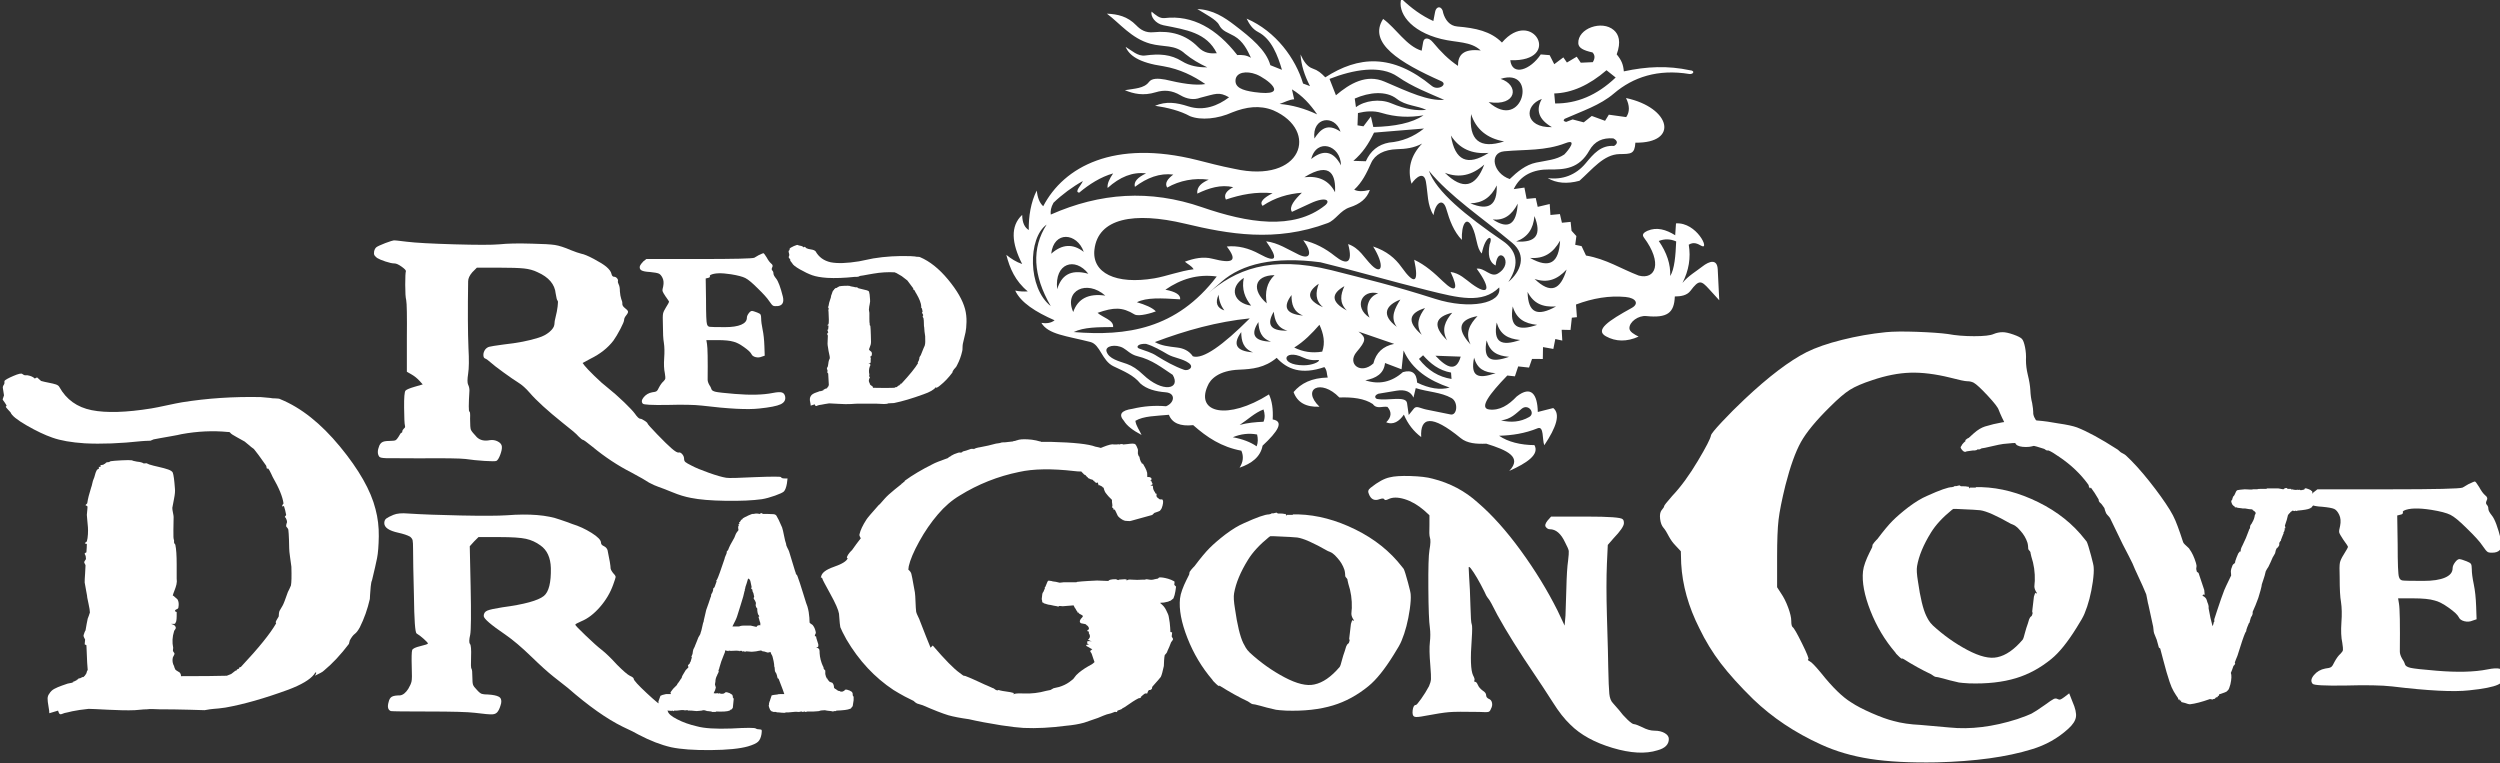
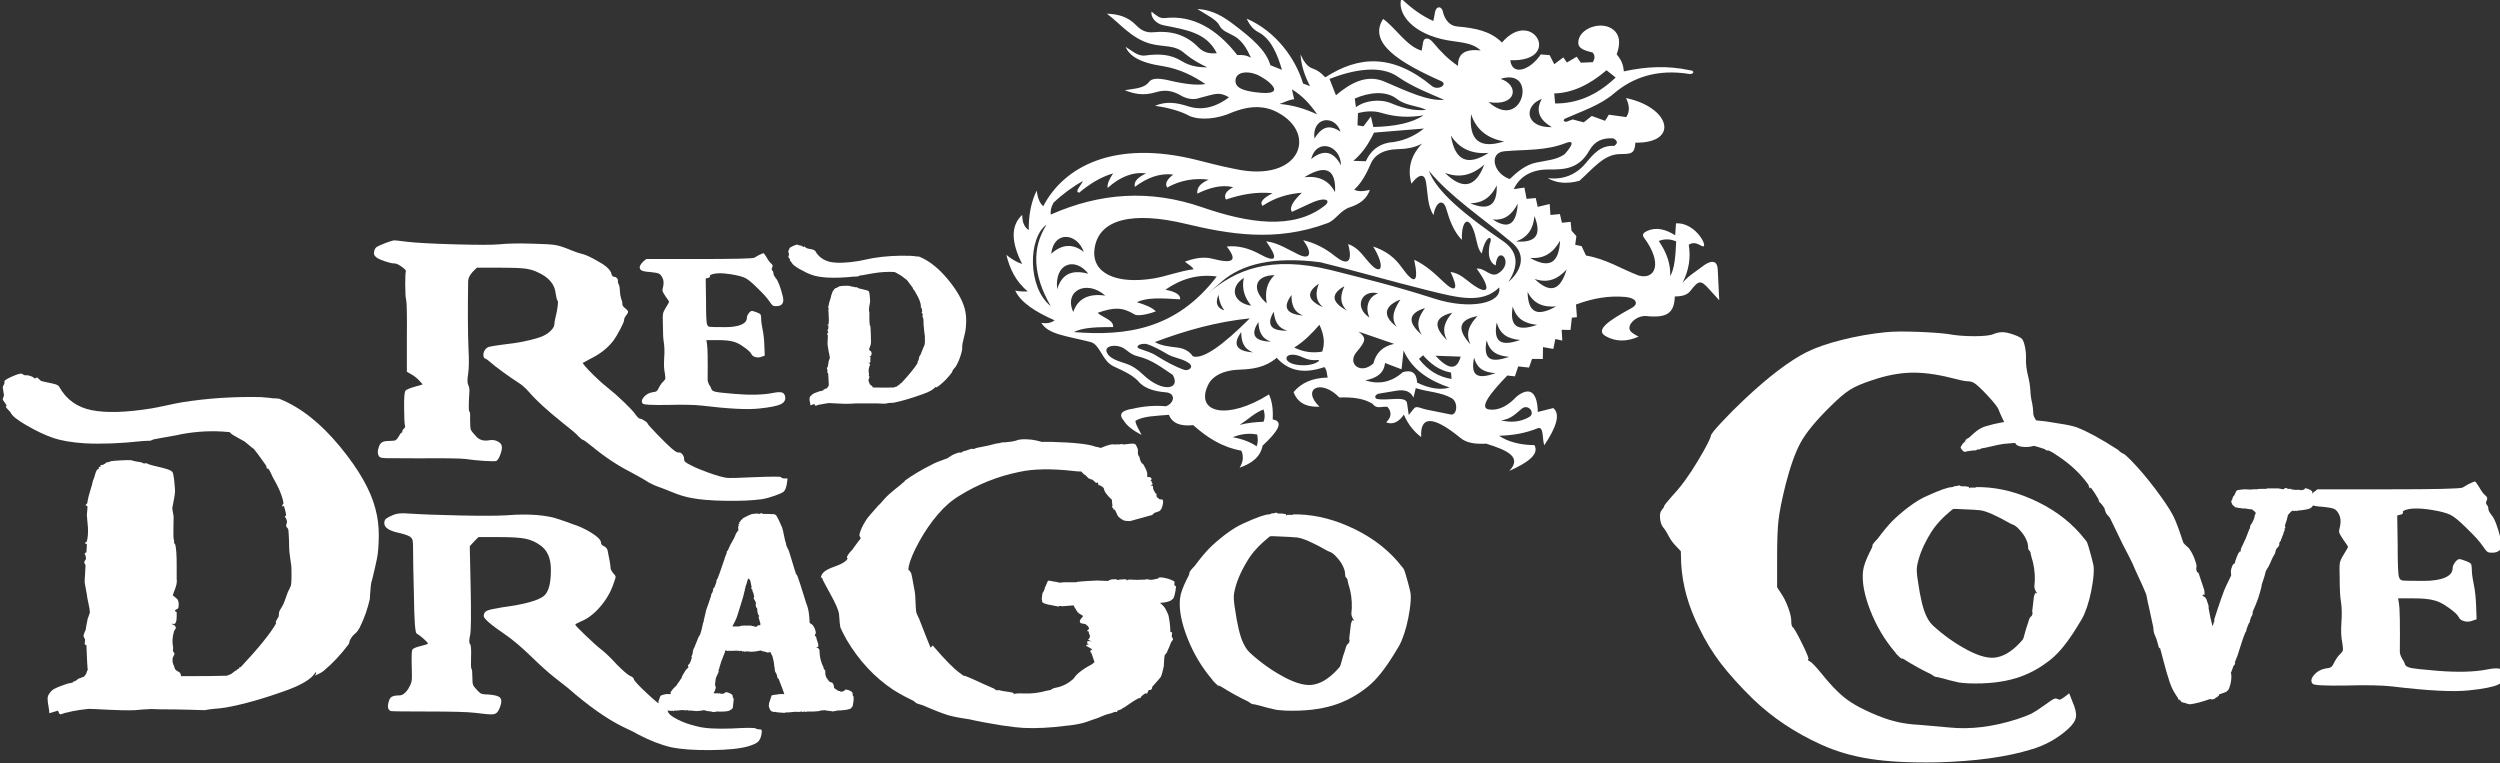
<svg xmlns="http://www.w3.org/2000/svg" viewBox="0 0 220.82 67.423">
  <rect x="0" y="0" width="220.82" height="67.423" fill="#333333" stroke="none" />
  <defs>
    <clipPath id="clipPath1068">
      <path d="m1086.9 328.78h626.1v191.22h-626.1z" />
    </clipPath>
  </defs>
  <g transform="translate(-6.947 -107.05)">
    <g transform="matrix(.353 0 0 -.353 -376.5 290.49)">
      <g clip-path="url(#clipPath1068)">
        <g transform="translate(1442.1 483.74)">
          <path d="m0 0c-2.911-3.029-3.72-6.417-2.656-10.052 1.164 1.686 3.122 3.203 3.606 0.486 0.521-2.919 0.282-5.803 1.899-8.34 0.478 3.167 2.378 4.379 3.187 1.581 0.859-2.962 1.897-5.719 3.908-7.787-0.15 3.823 1.109 6.163 2.561 3.291 1.259-2.486 1.042-5.318 2.427-6.691 0.879 4.62 3.018 4.852 1.949 2.236-0.435-2.41-0.197-4.346 1.51-5.237 0.454 5.594 4.993 0.627 0.555-2.017-1.798-1.073-3.307 1.502-5.304 1.228 3.766-5.15 3.049-6.933-1.204-3.83-1.664 1.215-3.034 2.686-5.324 3.002 2.118-4.427 1.288-5.421-1.908-2.347-2.148 2.065-4.339 4.062-7.195 5.408 1.241-5.823 0.089-6.44-3.159-1.866-1.612 2.268-3.766 4.059-7.114 5.178 2.949-4.768 2.205-7.218-0.329-4.73-1.967 1.931-3.031 4.316-5.926 5.335 1.326-4.944-0.447-5.29-3.248-3.041-2.488 1.996-5.056 3.335-7.983 4.003 2.344-3.177 1.821-5.01-1.114-3.61-2.737 1.303-5.183 2.983-8.173 3.337 3.134-4.409 2.583-5.506-1.609-3.2-2.761 1.516-5.488 2.18-8.234 1.903 2.767-3.598 1.615-4.399-3.637-3.049-2.237 0.575-4.568 0.103-6.852-0.757 0.73-0.629 1.689-1.032 2.191-1.89-3.389-0.414-6.906-1.776-9.827-2.268-9.665-1.63-15.682 1.349-14.993 7.213 0.913 7.8 9.839 9.517 22.681 6.459 10.774-2.567 22.603-4.75 35.684 0.155 2.028 0.763 3.101 3.154 5.524 3.939 2.553 0.826 4.269 2.15 5.026 4.364-1.765-0.437-3.068-0.418-3.917 0.056 1.961 1.797 3.108 4.131 4.217 6.642 0.962 2.179 3.287 3.393 6.493 3.484 2.13 0.06 4.192 0.276 6.288 1.412m0.459 3.76c-2.604-2.083-5.515-3.255-8.732-3.515-2.706-0.494-4.646-2.053-5.819-4.675l-3.117 0.1c2.314 1.994 3.766 4.158 5.164 7.064zm-0.113 3.304c-2.89-1.942-7.229-2.803-12.563-2.922l-0.604 2.636-1.866-2.466-1.49 0.245 0.114 3.077c1.955 0.47 3.951 0.628 5.865 0.044 3.56-1.089 7.03-1.208 10.544-0.614m0.687 1.358c-2.497-0.21-4.927 0.048-8.844 1.681-2.77 1.155-6.585 0.65-8.754-1.005l-0.3 2.161c3.639 1.602 7.856 2.023 10.525-0.078 2.237-1.761 5.148-1.662 7.373-2.759m4.474 2.516c-4.051-0.305-8.694 1.868-14.915 4.557-4.498 1.945-8.644-0.418-12.162-3.419l-1.605 4.102c5.911 2.309 12.75 3.574 17.083 0.545 3.638-2.54 7.986-4.205 11.599-5.785m-67.919-68.817c2.123-3.631-2.563-4.573-7.392 0.04-1.402 1.34-2.723 2.223-4.081 2.696-2.019 0.702-4.483 1.257-5.077 3.079-0.479 1.454 2.268 1.949 4.143 0.918 0.976-0.537 1.887-1.653 3.573-2.06 3.71-0.897 6.112-2.893 8.834-4.673m4.013 2.963c1.483-1.057-0.168-2.056-1.145-1.709-2.455 0.871-4.667 2.127-6.769 3.419-1.434 0.984-3.039 1.339-4.557 1.93-0.772 0.3-0.346 1.275 1.802 1.145 1.943-0.577 3.61-1.58 5.402-2.613 1.56-0.899 3.675-1.037 5.267-2.172m15.261 11.166c-6.788-6.783-11.733-10.302-14.237-9.49-0.953 1.417-2.409 2.022-3.892 2.197-2.261 0.272-3.977 0.454-5.619 1.368 7.777 2.939 15.665 5.113 23.748 5.925m44.82 36.949c5.253-6.427 13.247-11.674 20.849-18.043 3.782-3.166 2.084-7.24-0.961-9.792 3.18 4.864 1.776 8.092-1.377 10.254-9.336 6.408-16.642 12.349-18.511 17.581m17.596-29.201c0.765-4.065-7.438-5.604-16.063-2.85-10.743 3.43-17.234 4.934-25.937 7.167-15.416 3.809-24.133 0.014-30.972-5.913l3.557 3.076c5.095 4.407 13.023 6.328 24.67 4.817 8.859-2.154 17.46-4.69 26.959-7.045 7.566-1.875 13.578-3.433 17.786 0.748m-83.527-0.571c3.853 2.668 8.078 3.979 12.85 3.305-10.089-13.238-22.642-14.966-35.796-13.9 2.601 1.253 6.041 1.215 9.866 1.253 0.197 1.753-2.592 2.368-3.889 3.554 4.055 1.406 6.138 1.496 9.236-0.389 1.066-0.647 4.553 0.42 5.35 0.76-0.894 0.932-2.629 1.656-4.747 2.284 2.425 1.211 5.957 1.034 10.826 0.724 0.145 1.107-1.087 1.911-3.696 2.409m71.134-24.495c-2.411-0.645-5.126-0.228-8.147 1.252-0.114 2.394-1.299 3.267-3.555 2.622-2.832-2.507-5.967-3.19-9.411-2.051 2.718 0.513 4.667 1.69 4.934 4.329l4.139-1.574 0.504 4.712c2.123-4.807 6.352-7.523 11.536-9.29m0.46-2.621c1.771-0.999 1.418-4.436-0.231-4.101l-6.079 1.231c-1.492 0.303-2.451 1.054-3.101 0.249l-1.295-1.61-0.423 2.978c-0.27 1.892-4.765 0.534-7.481 1.03-0.443 0.081-0.943 0.816 0.307 1.309l4.541 0.758c2.173 0.364 3.592-0.241 4.239-1.73l0.572 2.379c2.984-0.964 6.292-0.994 8.951-2.493m-37.117 10.141c2.399-1.152 4.07-0.342 3.959-0.741-0.113-0.4-1.664-1.196-3.846-1.196-6.313 0-5.108 4.332-0.113 1.937m4.072 8.202c1.033-2.24 1.493-4.481 0.69-6.722-2.486-0.416-4.821-0.075-6.999 1.025 2.439 1.491 4.483 3.599 6.309 5.697m18.701-4.785c-2.804-0.566-4.541-2.198-5.206-4.892-3.175-2.915-6.698-0.071-4.191 2.88 2.359 2.78 2.518 3.543 0.45 5.089zm14.227-7.177 0.117-1.596c-3.175 0.495-5.889 2.089-8.147 5.013l1.032 0.912c1.836-2.061 3.937-3.789 6.998-4.329m2.409 3.988-6.31 0.227c2.909-3.133 5.241-4.083 6.31-0.227m15.26-13.046c1.683 1.386 3.509-1.12 1.893-2.051-2.273-1.309-4.608-1.424-7.057-0.854 2.489 0.303 3.638 1.647 5.164 2.905m-66.2-6.438c0.23-0.986 0.269-1.973-0.114-2.961-1.528 1.063-3.518 1.823-5.965 2.278 2.026 0.835 4.054 1.063 6.079 0.683m1.606 6.268c0.334-1.027 0.431-2.051 0-3.077-1.989-0.086-3.977-0.256-5.966-0.797 1.989 1.291 3.748 3.038 5.966 3.874m-54.268 46.256c-3.785-5.887-3.441-12.684 1.032-20.393-5.781 4.529-5.763 17.042-1.032 20.393m1.146-7.292c0.652 5.812 6.466 5.279 8.147 0.456-2.713 2.126-5.429 1.975-8.147-0.456m13.541-10.483c-4.207 0.609-6.886-0.758-8.031-4.101-2.409 5.355 3.365 8.205 8.031 4.101m-12.049 1.596c-0.726 6.609 4.514 8.127 7.802 3.875-4.664 1.273-6.806-0.589-7.802-3.875m63.448 21.533c3.819 1.761 5.1 0.657 3.555-0.569-7.902-6.28-19.375-4.368-30.75-0.442-13.075 4.514-25.525 3.618-37.859-1.836-0.103 0.854 0.031 1.804 0.69 2.961 2.118 2.039 4.768 4 7.345 5.431-0.423-1.111-2.216-2.733-0.926-2.912 2.507 2.1 5.376 3.935 8.495 4.821-0.917-1.368-1.529-2.583-1.376-3.645 3.058 2.761 6.257 4.076 9.622 3.648-2.078-0.982-3.165-2.086-2.794-3.369 3.058 2.305 6.241 3.501 9.608 3.074-1.446-1.085-2.225-2.17-1.528-3.255 3.144 1.8 6.784 2.455 10.387 1.977-1.661-0.736-3.037-1.689-2.861-3.487 2.935 1.404 5.907 2.34 8.996 1.614-1.689-0.892-2.442-1.906-1.835-3.102 3.699 1.248 7.528 2.014 11.686 1.592-2.172-1.121-3.389-2.195-2.503-3.165 3.11 2.091 6.414 3.014 9.827 3.281-1.74-1.656-3.344-3.584-2.482-4.784zm-1.605 6.495c6.824 4.233 7.887 0.238 7.685-3.759-1.492 2.924-4.053 4.177-7.685 3.759m1.719 4.557c3.098 2.506 5.583 1.976 7.458-1.595-0.076 5.147-6.119 6.933-7.458 1.595m0.802 5.126c-0.648 5.431 5.088 6.116 6.543 1.71-3.335 2.29-5.053 0.576-6.543-1.71m0.69 6.039c-3.135 1.482-6.272 2.355-9.406 2.62 1.216 0.388 2.429 1.115 3.646 1.159l-0.549 2.488c2.62-1.576 4.609-3.779 6.309-6.267m-15.259 10.027c2.466-0.942 8.992-5.763-0.461-4.443-3.109 0.434-4.896 1.193-4.703 3.075 0.197 1.884 2.696 2.308 5.164 1.368m77.444-17.204c2.93 1.126 0.804-1.672-0.345-2.849-2.004-1.361-4.484-1.499-7.048-2.033-2.617-0.542-4.71-2.29-6.604-4.119-4.207 1.443-5.227 6.592-1.378 6.95 5.294 0.493 10.167 0.048 15.375 2.051m27.649-24.611c-0.15-3.571-0.416-6.915-1.492-8.657 0.117 2.924-0.84 5.848-2.868 8.772 1.456 0.571 2.908 0.532 4.36-0.115m-114.5-13.328c0.095-1.463 0.574-2.773 1.434-3.931-1.853 0.626-2.331 1.936-1.434 3.931m6.31 4.215c-0.593-2.829 0.287-5.033 1.835-6.951-4.282 0.608-5.696 4.407-1.835 6.951m7.687 0.683c-1.951-1.87-2.448-4.282-1.951-7.063-3.785 3.266-3.249 6.987 1.951 7.063m-8.33-14.254c0.012-2.21 0.483-4.139 2.949-5.066-4.501 0.305-5.022 2.221-2.949 5.066m4.295 2.509c0.113-2.194 0.668-4.087 3.162-4.899-4.486 0.103-5.086 1.983-3.162 4.899m3.842 2.592c0.227-2.19 0.881-4.055 3.418-4.738-4.493-0.126-5.195 1.72-3.418 4.738m4.446 4.17c-0.024-2.221 0.421-4.165 2.887-5.134-4.52 0.376-5.01 2.308-2.887 5.134m6.812 2.829c-0.759-2.128-0.976-4.143 1.073-5.882-4.22 1.841-4.051 3.86-1.073 5.882m6.417-0.604c-0.95-2.107-1.343-4.143 0.604-6.086-4.149 2.224-3.809 4.268-0.604 6.086m8.461-1.812c-2.348-0.718-3.43-3.46-2.161-6.062-4.078 2.607-1.964 7.183 2.161 6.062m5.557-1.537c-1.335-2.067-2.644-4.487-0.909-6.834-4.008 2.991-2.752 5.428 0.909 6.834m6.157-2.131c-1.528-2.046-2.437-4.146-0.806-6.697-3.938 3.375-3.083 5.497 0.806 6.697m6.805-1.172c-1.721-2.024-2.804-4.147-1.277-6.902-3.867 3.759-2.841 5.907 1.277 6.902m6.335-0.843c-1.913-2.004-3.166-4.148-1.747-7.103-3.796 4.141-2.596 6.314 1.747 7.103m-0.868-10.405c0.816-2.836 2.537-3.671 5.39-3.873-4.449-1.563-6.343-0.843-5.39 3.873m3.138 4.333c0.848-2.916 2.657-3.871 5.629-4.119-4.59-1.598-6.554-0.748-5.629 4.119m2.522 4.462c0.885-2.994 2.776-4.071 5.871-4.366-4.732-1.631-6.769-0.651-5.871 4.366m4.017 4.032c0.919-3.075 2.896-4.272 6.107-4.613-4.865-1.667-6.974-0.556-6.107 4.613m3.708 3.644c1.504-2.936 3.772-3.866 7.118-3.656-4.621-2.561-6.987-1.728-7.118 3.656m1.759 3.232c3.223-1.083 5.653-0.179 8.013 2.358-1.569-5.168-3.999-6.192-8.013-2.358m-1.152 5.266c3.477-0.287 5.764 1.2 7.535 4.315-0.304-5.53-2.566-7.119-7.535-4.315m-3.469 4.114c2.926 1.064 4.29 3.147 4.585 6.354 1.823-4.602 0.505-6.744-4.585-6.354m-5.84 5.506c2.763-0.303 4.734 1.047 6.244 3.957-0.325-5.168-2.283-6.579-6.244-3.957m-5.621 4.044c3.089 0.041 5.198 1.543 6.613 4.47 0.144-4.906-1.951-6.448-6.613-4.47m-6.358 7.626c3.58-1.379 6.796-0.654 9.849 2.063-2.154-5.717-5.374-6.477-9.849-2.063m1.498 9.341c2.099-3.297 5.231-4.714 9.441-4.355-5.288-3.383-8.432-1.979-9.441 4.355m5.05 5.353c1.226-3.798 3.977-6.077 8.261-6.838-6.119-1.973-8.873 0.306-8.261 6.838m7.383 8.81c4.703-1.49 4.167-6.968-2.985-5.81 8.644-7.67 12.391 8.828 2.985 5.81m10.325-5.013c-1.605-2.81-0.765-5.165 2.523-7.065-6.883-0.187-7.036 5.471-2.523 7.065m16.177 7.178 2.294-1.823c-4.743-4.519-9.789-6.532-15.146-6.495l-0.227 2.507c4.358 0.115 8.718 2.052 13.079 5.811m4.329-0.286c5.826 1.253 11.013 1.46 16.532 0.283 1.382-0.083 0.928-1.078-0.153-0.934-7.835 1.277-14.028-0.758-18.861-4.888-3.456-2.951-7.874-4.357-12.308-6.329-0.421-0.393-0.304-0.595 0.346-0.78l1.642 0.622 2.78-0.729 2.01 1.602 3.321-1.218 0.947 1.536 4.348-0.606c0.901 1.287 0.886 2.879-0.049 4.773 11.221-2.395 13.351-11.323 2.344-11.173-0.177-2.88-1.093-2.807-3.971-2.856-3.965-0.066-6.837-3.862-10.023-6.678-3.107-0.839-5.758-0.616-7.946 0.671 3.632-0.465 7 0.689 9.524 3.733 1.949 2.351 3.797 4.554 7.075 4.312 0.898 0.516 1.052 1.261-0.174 1.891-2.648 0.202-4.686-0.674-6.007-3.028-2.576-4.59-6.183-4.79-10.065-4.746-3.834 0.044-7.18-1.358-8.853-4.92l2.672 0.387 0.555-2.829 2.277 0.214 0.496-2.207 3.003 0.711 0.183-2.748 2.37 0.231 0.502-2.174 2.181 0.219 0.224-2.219 1.211-1.329-0.288-2.189 1.593-0.332 1.106-2.352c5.084-0.874 8.794-3.343 13.192-5.014 4.168-1.111 6.107 3.093 1.257 9.573-0.706 0.941 0.581 1.436 0.94 1.635 2.311 0.995 4.618 0.317 6.928-1.119l0.2 2.971c5.187 0.33 8.555-6.835 6.358-5.619-0.981 0.544-1.921 1.047-3.168 0.284 0.547-3.266 0.024-6.454-1.573-9.567 1.487 1.812 3.346 2.83 4.919 4.071 1.866 1.47 3.777 1.979 3.906-0.69l0.38-7.723-2.565 2.82c-1.957 2.153-2.512 2.383-4.629-0.441-0.919-1.226-2.523-1.414-3.925-1.424-0.148-4.181-1.94-5.426-7.128-4.905-1.998 0.201-4.272-1.463-4.232-3.063 0.021-0.837 1.159-1.501 2.299-2.075-2.973-1.346-5.734-1.279-8.182 0.078-2.823 1.562 0.649 3.897 6.462 7.092 1.879 1.033 1.109 2.495-1.529 2.747-4.06 0.39-8.203-0.303-12.416-1.889l0.233-3.168-1.271-0.127-0.335-3.072-2.209 0.049 0.153-2.704-1.747 0.389-0.493-2.482-2.586 0.463-0.049-2.976-2.697 0.017-0.754-2.167-2.709 0.293-0.823-2.484-1.904 0.201c-4.486-4.628-7.109-8.172-4.55-8.494 2.639-0.333 4.869 1.104 6.904 3.25 3.67 2.885 5.2 0.455 5.276-3.875l3.868 0.98c1.854-1.487 0.799-4.778-2.24-9.304-0.559 1.414-0.04 4.906-1.671 4.243-3.214-1.308-6.428-1.78-9.643-1.872 2.222-1.541 5.402-2.322 8.851-2.342 1.28-2.324-1.778-4.441-6.31-6.462 3.318 3.463-0.476 5.184-5.74 6.82-2.485-0.103-4.786 0.064-6.419 1.406-7.283 5.977-10.165 5.294-9.867 0.251-1.903 1.416-3.349 3.286-4.337 5.612-1.126-1.663-2.677-2.679-4.42-1.911 1.329 1.282 1.433 2.564 0.315 3.845-1.219 0.239-2.672-0.662-3.665 0.716-2.102 1.401-5.047 1.758-8.374 1.64-4.584 4.757-9.61 2.202-4.977-2.311-3.379-0.146-5.54 1.076-6.475 3.664 1.846 2.21 4.557 3.554 8.544 3.635-0.279 0.872-0.098 1.744-0.834 2.617-5.699-1.962-9.296-0.582-11.938 2.318-2.988-2.507-6.088-2.829-9.422-2.964-5.036-0.206-7.211-2.363-7.888-4.142-2.944-6.646 4.973-8.581 15.38-2.048 0.769-1.635 1.078-3.723 0.931-6.268 2.944-0.476 1.262-3.042-2.528-6.557-0.542-2.863-2.77-4.473-5.761-5.513 0.916 1.418 1.066 2.835 0.451 4.252-4.995 0.935-8.592 3.333-12.055 6.397-3.251-0.353-5.276 0.51-6.076 2.588-3.294-0.312-6.322-0.284-8.39-1.51 0.172-1.293 1.032-2.358 1.547-3.537-2.227 1.167-3.689 2.331-4.388 3.497-1.437 1.625-0.729 2.64 2.118 3.049 2.797 0.668 5.598 0.88 8.395 0.636 2.115 0.822 2.51 3.286-0.086 3.493-2.512 0.201-4.739 0.783-6.336 2.199-1.711 2.103-4.045 3.02-6.742 4.316-2.904 1.393-3.273 5.436-5.77 6.075-6.012 1.539-10.534 1.874-12.259 4.777 1.237-0.182 2.377-0.079 3.306 0.649-4.753 2.082-8.464 4.441-9.851 7.434 1.136-0.237 2.166-0.267 3.146-0.203-3.153 2.596-4.513 5.786-5.371 9.142 1.185-0.964 2.47-1.785 3.962-2.291-2.654 5.238-3.006 9.487 3e-3 12.293 0.033-2.118 0.695-3.191 1.649-3.789-0.062 3.369 0.514 6.957 1.985 9.871 0.209-1.638 0.656-3.04 1.63-3.918 5.133 9.868 17.708 16.791 38.557 11.547 2.618-0.658 5.764-1.51 9.248-2.182 17.001-3.813 21.349 9.552 9.778 14.628-3.423 1.373-6.843 0.864-10.265-0.497-3.644-1.651-7.862-2.046-10.587-0.961-2.439 1.353-5.7 2.165-8.751 2.604 2.773 1.148 5.276 0.839 8.318-0.147 3.858-1.25 7.414 0.145 10.203 2.268-2.578 1.448-3.265 0.875-7.223-0.117-1.548-0.608-3.313-0.332-4.919 0.611-2.178 1.279-4.115 1.405-6.193 0.77-3.113-0.951-5.53-0.399-7.736 0.513 2.451 0.417 4.825 0.438 6.024 2.053 0.731 0.986 2.328 0.917 4.066 0.606 3.91-0.932 7.52-1.566 10.053-1.129-3.023 2.085-6.379 3.742-10.475 4.458-6.255 0.915-8.578 2.725-9.479 4.855 1.511-0.892 3.022-2.406 4.873-2.164 3.637 0.48 6.415 0.307 9.242-1.442 1.933-1.199 4.13-1.541 6.312-1.514-1.987 0.934-3.874 2.009-5.553 3.397-2.494 2.359-5.414 1.612-8.677 2.509-4.734 1.302-7.655 5.119-10.882 7.518 2.681-0.117 5.146-0.647 7.355-2.924 1.066-1.1 2.335-1.919 4.317-1.719 4.265 0.429 8.092-0.569 11.148-3.708 1.55-1.591 3.118-1.652 4.679-1.555-2.506 5.171-7.694 5.885-13.327 7.002-2.081 0.412-3.3 2.223-2.997 3.422 0.99-0.824 2.001-1.771 3.291-1.618 6.965 0.828 13.054-2.7 18.156-9.252 1.22 0.045 2.21 0.025 3.426-0.689-0.916 1.988-1.989 4.157-4.162 5.423-1.559 0.909-3.023 1.18-3.83 2.825-0.631 1.283-3.45 2.713-5.429 3.95 3.922-0.15 6.833-2.116 9.349-4.044 4.094-3.137 7.881-6.224 8.923-10.005l2.901-1.156c-1.02 3.465-2.57 7.716-5.941 9.449-1.444 0.742-2.24 2.008-2.903 3.364 7.364-3.179 12.274-10.028 14.13-16.245l1.74-0.65c-1.381 2.682-2.211 5.247-2.375 7.929 0.74-1.64 1.628-3.051 3.02-3.519 1.35-0.457 2.099-1.102 3.177-2.21 8.283 5.334 16.727 6.037 26.652-2.148 1.569-1.294 4.158 0.393 2.326 1.207-10.354 4.6-18.385 9.549-14.507 15.558 3.23-2.327 5.833-6.818 9.639-7.949l0.379 2.17c0.202 1.147 1.354 1.241 2.46-0.092 1.931-2.33 3.901-4.316 6.252-5.878-0.043 2.682 1.302 4.364 5.696 3.852-2.537 2.343-5.95 1.913-9.855 2.871-8.012 1.968-11.022 6.836-10.023 10.111 2.458-2.368 5.099-4.307 8.016-5.611l0.429 2.243c0.328 1.716 1.854 1.497 2.035-0.234 0.485-1.657 1.568-3.215 3.518-3.376 4.6-0.38 8.403-1.191 11.185-4.018 7.672 8.975 15.366-4.884 2.086-4.42 0.454-4.064 5.031-2.46 7.624 1.45l2.228-0.182 1.148-2.267 2.277 1.709 0.893-1.29 2.451 1.463 1.014-1.506 3.011 0.137c0.586 0.963 0.562 1.775-0.073 2.435-2.326 0.505-3.505 1.148-3.557 2.288-0.175 3.712 5.914 5.882 8.89 3.296 1.219-1.063 1.884-2.871 0.719-6.066 1.208-1.475 1.646-2.55 1.78-4.256" fill="#fff" fill-rule="evenodd" />
        </g>
        <g transform="translate(1098.6 346.1)">
          <path d="m0 0c0.289 0.508 0.709 0.908 1.255 1.2 0.545 0.29 1.182 0.563 1.909 0.817 0.726 0.255 1.2 0.418 1.419 0.492l1.091 0.218c0.071 0.073 0.181 0.109 0.327 0.109l-0.11 0.11c0.073 0 0.181 0.036 0.327 0.108 0.291 0.146 0.509 0.255 0.655 0.328v0.109h0.11c0.071 0.072 0.126 0.11 0.164 0.11 0.036 0 0.071 0.035 0.108 0.108 0.038 0.071 0.072 0.109 0.11 0.109h0.272c0.146 0.072 0.29 0.146 0.438 0.219l0.217 0.109h0.218c0.071 0 0.11 0.035 0.11 0.108 0.145 0.073 0.327 0.291 0.545 0.656 0.071 0.072 0.126 0.199 0.164 0.381 0.036 0.181 0.072 0.308 0.108 0.382 0.038 0.072 0.091 0.145 0.165 0.218-0.074 0.363-0.184 2.437-0.327 6.22l-0.436 0.218c0 0.144 0.015 0.345 0.054 0.601 0.035 0.253 0.054 0.452 0.054 0.598-0.074 0.146-0.163 0.329-0.273 0.547-0.109 0.217-0.146 0.399-0.109 0.545 0.036 0.145 0.109 0.363 0.219 0.655 0.109 0.289 0.199 0.473 0.271 0.545 0.073 0.437 0.165 0.963 0.274 1.582 0.108 0.618 0.199 1.073 0.273 1.364 0.071 0.145 0.163 0.382 0.273 0.71 0.109 0.327 0.198 0.599 0.272 0.818 0 0.436-0.108 1.146-0.328 2.128-0.217 0.982-0.327 1.508-0.327 1.582 0 0.218-0.091 0.781-0.272 1.69-0.183 0.91-0.311 1.618-0.381 2.129 0 0.508 0.034 1.236 0.108 2.182 0.071 0.944 0.108 1.637 0.108 2.072 0 0.071-0.053 0.201-0.162 0.382-0.109 0.182-0.164 0.31-0.164 0.383 0 0.145 0.072 0.308 0.218 0.491 0.146 0.18 0.218 0.308 0.218 0.381 0 0.219-0.018 0.418-0.055 0.6-0.036 0.181-0.092 0.327-0.163 0.437-0.074 0.11-0.108 0.2-0.108 0.272s0.07 0.146 0.216 0.22l0.22 0.108c0.071 0.872 0.109 1.564 0.109 2.074l-0.219 0.108h-0.218c-0.146 0.073 0 0.255 0.437 0.547 0.144 0.506 0.234 1.106 0.273 1.799 0.035 0.691 0.035 1.273 0 1.747-0.039 0.471-0.093 1.071-0.165 1.8-0.074 0.726-0.108 1.162-0.108 1.309 0 0.218 0.034 0.6 0.108 1.145 0.072 0.545 0.072 0.89 0 1.037l-0.437 0.218c0 0.071 0.073 0.164 0.22 0.274 0.143 0.108 0.217 0.198 0.217 0.272 0.145 1.016 0.473 2.326 0.982 3.927 0.072 0.145 0.165 0.473 0.273 0.982 0.109 0.509 0.219 0.874 0.327 1.092 0.11 0.218 0.22 0.545 0.328 0.982 0.109 0.437 0.236 0.8 0.382 1.09 0.145 0.291 0.363 0.473 0.655 0.545 0 0.073-0.018 0.165-0.055 0.274-0.037 0.108-0.037 0.164 0 0.164h0.382c0.071 0 0.09 0.071 0.055 0.217-0.038 0.146-0.038 0.219 0 0.219 0.035 0 0.181 0.017 0.435 0.055 0.255 0.035 0.382 0.09 0.382 0.163 0.22 0.073 0.382 0.181 0.492 0.327s0.382 0.218 0.818 0.218c0.145 0.071 0.236 0.128 0.272 0.164 0.038 0.037 0.091 0.056 0.165 0.056 0.435 0.071 1.326 0.143 2.672 0.217 1.345 0.072 2.237 0.072 2.674 0 0-0.074 0.398-0.182 1.2-0.327 0.8-0.073 1.345-0.218 1.637-0.436h0.436c0.219 0.072 0.328 0.072 0.328 0 0.071 0 0.217-0.055 0.437-0.164 0.218-0.11 0.361-0.163 0.435-0.163 0.437-0.148 1.145-0.329 2.129-0.546 0.981-0.218 1.78-0.438 2.4-0.655 0.616-0.218 0.998-0.474 1.145-0.763 0.219-0.584 0.4-1.929 0.546-4.038 0.071-0.582 0-1.418-0.219-2.51-0.218-1.09-0.364-1.854-0.435-2.291 0-0.292 0.053-0.692 0.162-1.2 0.11-0.51 0.165-0.873 0.165-1.09 0-0.511-0.019-1.565-0.055-3.164-0.038-1.601 0.017-2.475 0.163-2.619v-0.547c0-0.146 0.055-0.273 0.164-0.382 0.11-0.108 0.164-0.2 0.164-0.273 0.219-1.018 0.327-2.636 0.327-4.854v-3.546c0.071-0.509 0.055-1.001-0.055-1.472-0.109-0.475-0.272-0.984-0.491-1.529-0.217-0.545-0.363-0.964-0.436-1.255l0.219-0.109c0.144-0.146 0.308-0.292 0.49-0.436 0.181-0.148 0.344-0.291 0.49-0.437 0.292-0.509 0.365-1.164 0.22-1.964 0-0.218-0.147-0.382-0.437-0.491-0.292-0.109-0.436-0.272-0.436-0.491l0.436-0.218v-1.036c0-0.474-0.037-0.892-0.108-1.255-0.148-0.436-0.292-0.655-0.438-0.655h-0.872c0.509-0.147 0.836-0.309 0.982-0.491 0.144-0.183 0.218-0.346 0.218-0.492s-0.074-0.309-0.218-0.49c-0.146-0.182-0.219-0.31-0.219-0.382-0.435-1.382-0.509-2.765-0.218-4.146 0-0.147-0.019-0.311-0.055-0.492-0.037-0.18-0.019-0.309 0.055-0.381 0-0.073 0.055-0.162 0.165-0.272 0.108-0.11 0.162-0.219 0.162-0.329 0-0.108-0.073-0.29-0.217-0.545-0.146-0.256-0.219-0.419-0.219-0.491-0.147-0.726-0.037-1.418 0.327-2.073 0-0.072 0.036-0.201 0.109-0.381 0.072-0.183 0.146-0.346 0.219-0.492 0.144-0.146 0.382-0.31 0.709-0.49 0.328-0.183 0.49-0.311 0.49-0.382 0.146-0.218 0.22-0.474 0.22-0.764 5.163 0 8.982 0.035 11.456 0.109l0.545 0.218c0.145 0.071 0.327 0.145 0.546 0.219 0.582 0.435 0.909 0.689 0.983 0.763l0.217 0.11c0.146 0.071 0.254 0.108 0.328 0.108h-0.11v0.109c0.071 0.072 0.181 0.127 0.328 0.165 0.145 0.035 0.217 0.089 0.217 0.163 0.073 0 0.073 0.035 0 0.109 0 0.072 0.091 0.126 0.274 0.164 0.18 0.035 0.273 0.09 0.273 0.162 4.364 4.655 7.272 8.256 8.728 10.803l-0.108 0.327c0.071 0.219 0.2 0.472 0.382 0.765 0.181 0.289 0.308 0.507 0.382 0.653 0 0.219 0.016 0.473 0.053 0.764 0.036 0.29 0.091 0.509 0.165 0.655 0.071 0.146 0.198 0.363 0.382 0.655 0.179 0.289 0.308 0.509 0.381 0.655 0.217 0.363 0.655 1.49 1.309 3.382 0.072 0.145 0.2 0.4 0.382 0.764 0.181 0.363 0.308 0.654 0.382 0.873 0.144 0.726 0.181 2.291 0.11 4.691-0.074 0.582-0.184 1.382-0.329 2.401-0.146 1.018-0.218 1.747-0.218 2.182 0 0.363-0.019 1.092-0.054 2.182-0.038 1.092-0.092 1.928-0.163 2.511-0.074 0.217-0.184 0.398-0.328 0.544-0.146 0.146-0.219 0.254-0.219 0.328 0 0.218 0.037 0.436 0.109 0.655l0.11 0.327c0 0.218-0.038 0.418-0.11 0.6-0.072 0.181-0.146 0.344-0.217 0.491l-0.218 0.219c0 0.071 0.053 0.163 0.163 0.272 0.11 0.11 0.163 0.199 0.163 0.273-0.146 0.8-0.326 1.527-0.545 2.182h-0.11l-0.217-0.11c-0.218 0.071-0.146 0.328 0.217 0.764-0.217 1.673-1.127 3.891-2.726 6.656-0.073 0.145-0.183 0.382-0.328 0.71-0.146 0.327-0.292 0.616-0.437 0.872-0.147 0.255-0.255 0.418-0.326 0.49h-0.327c-0.074 0.073-0.11 0.22-0.11 0.438l-0.11 0.327c-1.527 2.182-2.546 3.564-3.054 4.146-0.074 0-0.837 0.618-2.292 1.854-0.365 0.22-1.018 0.583-1.964 1.092-0.946 0.508-1.491 0.873-1.637 1.09 0 0.073-0.108 0.146-0.327 0.22h-0.328c-3.709 0.363-7.564 0.181-11.564-0.546-0.583-0.146-1.402-0.31-2.456-0.491-1.054-0.182-1.982-0.347-2.781-0.491-0.802-0.146-1.384-0.256-1.747-0.327l-0.763-0.327c-0.437 0-0.892-0.019-1.364-0.055-0.474-0.037-0.747-0.055-0.82-0.055-5.382-0.583-10.146-0.763-14.291-0.545-3.347 0.218-6.039 0.69-8.075 1.419-1.893 0.655-4.037 1.671-6.438 3.055-2.4 1.38-3.747 2.472-4.037 3.273-0.073 0.071-0.292 0.309-0.655 0.71-0.365 0.397-0.545 0.635-0.545 0.708l0.109 0.109 0.109 0.11c0 0.071-0.147 0.326-0.436 0.763-0.292 0.437-0.474 0.69-0.545 0.764 0 0.144 0.055 0.344 0.163 0.6 0.109 0.254 0.163 0.416 0.163 0.49-0.073 0.364-0.128 0.71-0.163 1.037-0.037 0.327-0.074 0.563-0.108 0.709-0.038 0.146-0.038 0.29 0 0.438 0.034 0.144 0.124 0.325 0.271 0.545 0.073 0.072 0.11 0.218 0.11 0.435v0.438c0.217 0.29 0.963 0.708 2.236 1.254 1.273 0.547 2.019 0.71 2.237 0.49 0.218-0.146 0.363-0.235 0.437-0.272 0.071-0.037 0.163-0.054 0.272-0.054h0.601c0.799-0.147 1.38-0.4 1.746-0.764 0-0.074 0.089-0.055 0.272 0.054 0.181 0.109 0.308 0.164 0.383 0.164 0.071-0.073 0.234-0.218 0.49-0.436 0.255-0.219 0.418-0.365 0.49-0.436 0.509-0.147 1.146-0.292 1.911-0.438 0.763-0.146 1.363-0.29 1.8-0.435 0.437-0.148 0.726-0.366 0.872-0.655 1.747-3.128 4.437-5.057 8.075-5.783 3.637-0.729 8.62-0.583 14.948 0.437 0.874 0.144 2.144 0.399 3.819 0.763 1.672 0.363 2.946 0.618 3.818 0.765 6.328 1.017 12.912 1.453 19.749 1.307 0.145 0 0.945-0.072 2.401-0.217 0.218-0.073 0.636-0.109 1.255-0.109 0.618 0 1.037-0.074 1.254-0.217 5.165-2.112 10.13-6.057 14.895-11.84 4.762-5.782 7.726-11.003 8.89-15.656 0.583-2.183 0.855-4.457 0.82-6.82-0.037-2.365-0.183-4.184-0.437-5.456-0.256-1.273-0.673-3.109-1.255-5.51-0.146-0.292-0.254-0.818-0.327-1.582s-0.128-1.456-0.163-2.074c-0.038-0.617-0.055-0.964-0.055-1.035-0.583-2.548-1.419-4.911-2.51-7.093-0.436-0.801-0.856-1.346-1.254-1.637-0.401-0.291-0.819-0.836-1.254-1.636l-0.22-0.873c-2.037-2.691-4.109-4.91-6.218-6.655-0.218-0.218-0.51-0.419-0.873-0.6-0.366-0.182-0.692-0.347-0.982-0.492l-0.437-0.218c0.145 0.218 0.255 0.437 0.327 0.655 0 0.363-0.182 0.254-0.545-0.327-1.02-1.31-3.164-2.584-6.437-3.82-5.966-2.181-11.203-3.674-15.712-4.473-0.436-0.073-1.002-0.146-1.692-0.219-0.691-0.073-1.11-0.108-1.254-0.108-0.219 0-0.546-0.038-0.983-0.109-0.435-0.073-0.873-0.147-1.308-0.219-0.365 0-1.601 0.036-3.71 0.11-2.619 0.072-5.166 0.109-7.638 0.109-0.364 0-0.856 0.016-1.472 0.054-0.62 0.036-1.147 0.017-1.584-0.054-0.509 0-1.09-0.037-1.745-0.109-0.655-0.074-1.092-0.11-1.309-0.11-1.745-0.071-3.966-0.035-6.656 0.11-2.691 0.144-4.328 0.218-4.911 0.218-0.801-0.074-1.546-0.165-2.236-0.273-0.691-0.109-1.308-0.217-1.855-0.327-0.545-0.11-0.927-0.2-1.145-0.274-0.509-0.071-1.02-0.218-1.527-0.436-0.366-0.145-0.619 0.037-0.765 0.546-0.074 0.146-0.109 0.255-0.109 0.327l-1.092-0.327-1.09-0.328c0 0.366-0.074 0.946-0.218 1.747-0.148 0.798-0.219 1.435-0.219 1.909 0 0.473 0.145 0.889 0.437 1.255" fill="#fff" />
        </g>
        <g transform="translate(1182.9 389.91)">
          <path d="m0 0c0.327 0.253 0.927 0.561 1.8 0.927 0.872 0.363 2.109 0.473 3.71 0.327 3.418-0.219 7.817-0.382 13.203-0.49 5.382-0.11 9.2-0.093 11.455 0.054 5.674 0.436 10.11 0.071 13.312-1.091 1.309-0.436 2.327-0.801 3.055-1.091 1.672-0.51 3.29-1.255 4.856-2.237 1.562-0.982 2.345-1.8 2.345-2.455 0-0.365 0.254-0.655 0.763-0.874 0.438-0.217 0.727-0.545 0.874-0.98 0.509-2.401 0.763-3.929 0.763-4.583 0.072-0.366 0.328-0.802 0.765-1.31 0.362-0.366 0.526-0.655 0.49-0.872-0.037-0.22-0.237-0.837-0.6-1.855-0.727-2.038-1.838-3.912-3.327-5.62-1.491-1.71-3.039-2.891-4.637-3.546-1.02-0.436-1.528-0.728-1.528-0.872 0-0.148 0.873-1.055 2.619-2.728 1.745-1.675 3.09-2.875 4.037-3.601 1.017-0.801 2.291-2.038 3.819-3.709 1.528-1.529 2.58-2.438 3.163-2.729 0.655-0.292 0.982-0.545 0.982-0.764 0-0.364 1.092-1.564 3.274-3.6 2.182-2.038 3.491-3.092 3.927-3.165 0.656-0.146 1.092-0.582 1.311-1.31 0.143-0.653 0.944-1.345 2.399-2.071 1.382-0.727 3.018-1.31 4.911-1.746 1.817-0.508 4.691-0.69 8.618-0.546 3.856 0.219 5.893 0.219 6.112 0 0.217-0.144 0.545-0.218 0.98-0.218 0.294 0 0.453-0.072 0.493-0.218 0.036-0.146 0.017-0.472-0.053-0.982-0.146-0.874-0.44-1.509-0.875-1.909-0.437-0.399-1.274-0.782-2.509-1.147-2.038-0.581-5.147-0.889-9.329-0.927-4.185-0.036-7.475 0.201-9.875 0.709-2.548 0.583-5.274 1.637-8.184 3.164-0.727 0.437-2.036 1.092-3.927 1.964-4.002 1.965-8.584 5.2-13.748 9.712-1.091 0.872-2.291 1.817-3.601 2.836-1.383 1.091-3.238 2.763-5.563 5.019-2.402 2.327-4.548 4.146-6.438 5.456-3.639 2.471-5.456 4.037-5.456 4.692 0 0.654 0.309 1.107 0.926 1.363 0.618 0.254 1.873 0.528 3.766 0.818 5.455 0.726 8.91 1.673 10.364 2.838 1.237 1.018 1.818 3.344 1.746 6.983-0.073 2.617-0.946 4.509-2.618 5.673-1.091 0.799-2.29 1.346-3.601 1.637-1.31 0.29-3.492 0.436-6.546 0.436h-5.346l-1.092-1.09-1.09-1.202 0.217-10.037c0.146-6.912 0.11-10.948-0.109-12.111-0.292-1.239-0.309-2.003-0.055-2.292 0.255-0.291 0.344-1.381 0.274-3.273-0.073-1.819-0.038-2.802 0.108-2.945 0.146-0.148 0.22-0.874 0.22-2.183 0-0.873 0.053-1.473 0.162-1.8 0.11-0.328 0.418-0.747 0.928-1.255 0.508-0.583 0.927-0.927 1.254-1.037 0.328-0.108 0.855-0.163 1.583-0.163 1.235-0.074 2.126-0.256 2.673-0.547 0.545-0.291 0.745-0.836 0.6-1.635-0.219-0.874-0.473-1.528-0.764-1.966-0.292-0.506-0.765-0.779-1.418-0.817-0.654-0.036-2.111 0.093-4.365 0.382-1.745 0.218-5.673 0.327-11.782 0.327-5.749 0-8.839 0.037-9.276 0.108-0.727 0.292-0.909 1.056-0.546 2.292 0.146 0.655 0.419 1.092 0.818 1.309 0.4 0.22 1.073 0.328 2.019 0.328 0.726 0.073 1.419 0.617 2.074 1.637 0.436 0.726 0.708 1.345 0.818 1.854 0.109 0.509 0.126 1.673 0.054 3.493-0.073 2.471-0.036 3.927 0.11 4.364 0.144 0.363 0.834 0.69 2.072 0.982 1.236 0.29 1.857 0.507 1.857 0.655 0 0.144-0.347 0.526-1.037 1.145-0.693 0.618-1.294 1.073-1.801 1.365-0.365 0.289-0.584 3.417-0.655 9.383-0.146 5.527-0.218 9.419-0.218 11.674 0 1.164-0.038 1.909-0.11 2.237-0.072 0.327-0.291 0.636-0.654 0.927-0.655 0.363-1.637 0.691-2.945 0.983-2.33 0.507-3.493 1.309-3.493 2.399 0 0.509 0.165 0.891 0.492 1.147" fill="#fff" />
        </g>
        <g transform="translate(1276.5 363.12)">
          <path d="m0 0v0.655c-0.146 0.363-0.257 0.726-0.328 1.09-0.071 0.145-0.107 0.274-0.107 0.382 0 0.11 0.036 0.164 0.107 0.164h0.111c-0.076 0.072-0.111 0.146-0.111 0.218-0.219 0.146-0.365 0.583-0.436 1.31v0.437c-0.075 0.071-0.146 0.163-0.216 0.273-0.077 0.109-0.112 0.198-0.112 0.272-0.071 0.145-0.091 0.308-0.053 0.492 0.035 0.18 0.053 0.308 0.053 0.381-0.071 0.217-0.146 0.398-0.218 0.544s-0.146 0.255-0.218 0.328l-0.109 0.219c-0.074 0.071-0.074 0.144 0 0.218l0.109 0.219c-0.074 0.363-0.146 0.689-0.217 0.981-0.074 0.071-0.11 0.145-0.11 0.217-0.074 0.073-0.11 0.181-0.11 0.329 0 0.144-0.038 0.289-0.109 0.436h-0.108l-0.11-0.11 0.11 0.656c-0.074 0.436-0.184 0.944-0.327 1.527-0.074 0.072-0.11 0.146-0.11 0.218-0.074 0.145-0.218 0.254-0.437 0.328-0.292-1.021-0.509-1.71-0.655-2.073 0-0.074-0.018-0.164-0.055-0.274-0.037-0.108-0.053-0.201-0.053-0.272-0.074-0.073-0.092-0.163-0.055-0.273 0.036-0.11 0.017-0.163-0.054-0.163-0.147-0.801-0.474-1.983-0.983-3.546-0.509-1.566-0.801-2.493-0.872-2.783-0.147-0.51-0.545-1.382-1.2-2.618h1.69c0.037 0 0.071 0.017 0.11 0.055 0.035 0.036 0.091 0.054 0.164 0.054 0.218 0.071 0.507 0.109 0.872 0.109h1.747c0.071 0 0.545-0.109 1.42-0.327l0.105 0.109c0.071 0.144 0.146 0.218 0.217 0.218 0.148 0.071 0.33 0.108 0.547 0.108 0.071 0 0.111-0.037 0.111-0.108m23.13-20.076c0-0.074-0.071-0.182-0.217-0.328s-0.217-0.255-0.217-0.327c-0.076 0-0.111-0.019-0.111-0.055 0-0.038-0.036-0.019-0.107 0.055v-0.109h-0.111c-0.434-0.218-1.567-0.363-3.383-0.436v-0.11h-0.435c-0.075 0-0.146-0.016-0.217-0.054-0.076-0.036-0.129-0.055-0.165-0.055-0.04 0-0.111 0.019-0.217 0.055-0.111 0.038-0.205 0.054-0.276 0.054-0.146 0-0.328 0.019-0.546 0.056-0.217 0.036-0.363 0.054-0.434 0.054s-0.165 0.018-0.271 0.055c-0.111 0.037-0.205 0.053-0.276 0.053-0.217 0-0.489-0.016-0.817-0.053s-0.528-0.092-0.599-0.165c-0.076 0-0.276-0.016-0.6-0.054-0.328-0.036-0.603-0.055-0.821-0.055h-1.527c-0.071 0-0.146-0.016-0.217-0.055-0.076-0.035-0.129-0.053-0.165-0.053h-0.165l-0.106 0.108c-0.146 0-0.293-0.036-0.439-0.108h-0.218v0.108c-0.288 0-0.545-0.036-0.764-0.108h-0.217c-0.364 0.072-1.163 0.037-2.402-0.11h-0.763l-0.107-0.109h-0.217c-0.369 0-0.839 0.038-1.422 0.109h-0.217c-0.217 0-0.364 0.037-0.435 0.11h-0.656l-0.219 0.108h-0.217v0.109h-0.111c0 0.073-0.036 0.11-0.107 0.11-0.146 0.144-0.217 0.254-0.217 0.328-0.293 0.654-0.369 1.053-0.222 1.199v0.328c0 0.143 0.036 0.217 0.111 0.217v0.218l0.111 0.11v0.11l0.435 1.307c0.217 0.073 0.689 0.146 1.416 0.22 0.146 0.071 0.44 0.109 0.875 0.109h0.875c-0.075 0.289-0.547 1.563-1.422 3.819l-0.217 0.108c-0.075 0.146-0.128 0.328-0.164 0.547-0.035 0.217-0.093 0.398-0.164 0.545 0 0.072-0.053 0.181-0.165 0.327-0.105 0.146-0.182 0.289-0.217 0.436-0.036 0.145-0.053 0.345-0.053 0.601 0 0.254-0.04 0.418-0.111 0.49 0 0.364-0.054 0.82-0.165 1.365-0.106 0.545-0.2 0.927-0.271 1.145-0.071 0.219-0.182 0.437-0.328 0.654-0.071 0.146-0.107 0.291-0.107 0.437h-0.328c-0.075 0-0.146-0.018-0.217-0.055-0.077-0.038-0.129-0.054-0.165-0.054-0.035 0-0.092 0.016-0.164 0.054-0.072 0.037-0.147 0.055-0.218 0.055-0.146 0.072-0.311 0.127-0.493 0.164-0.182 0.035-0.311 0.054-0.382 0.054s-0.146 0.017-0.217 0.055c-0.071 0.035-0.147 0.091-0.218 0.165-0.146 0-0.382-0.039-0.71-0.111-0.324-0.073-0.506-0.109-0.546-0.109-0.035 0-0.199-0.019-0.489-0.054-0.291-0.037-0.509-0.054-0.654-0.054-0.147 0-0.366 0.017-0.655 0.054-0.292 0.035-0.511 0.054-0.655 0.054-0.073 0-0.128-0.019-0.164-0.054-0.037-0.037-0.073-0.054-0.11-0.054h-0.162l-0.109 0.108h-0.329c0-0.072-0.017-0.108-0.053-0.108-0.038 0-0.055 0.017-0.055 0.054 0 0.035-0.038 0.09-0.109 0.163h-0.655c0.073-0.073 0.073-0.109 0-0.109l-0.108 0.109c-0.292 0.072-0.982 0.072-2.074 0-0.074 0-0.182 0.018-0.327 0.054-0.147 0.037-0.219 0.018-0.219-0.054l-0.109-0.109v0.109h-0.217c-0.147 0.072-0.328 0.111-0.546 0.111 0.072-0.22-0.038-0.621-0.327-1.202-0.437-1.019-0.803-2.072-1.092-3.164 0-0.074-0.019-0.163-0.054-0.272-0.038-0.11-0.092-0.202-0.164-0.273 0-0.074 0.017-0.164 0.055-0.273 0.036-0.109 0.017-0.201-0.055-0.274 0-0.072-0.055-0.201-0.164-0.381-0.108-0.183-0.163-0.31-0.163-0.382-0.292-0.509-0.437-1.054-0.437-1.636 0-0.074-0.019-0.165-0.055-0.273-0.037-0.109-0.053-0.237-0.053-0.382 0-0.074 0.034-0.201 0.108-0.382 0.072-0.182 0.11-0.31 0.11-0.381-0.074-0.437-0.256-0.91-0.547-1.419 0.291-0.074 0.618-0.074 0.984 0 0.071 0 0.125-0.019 0.162-0.054 0.037-0.038 0.072-0.055 0.11-0.055 0.036 0 0.071 0.017 0.109 0.055 0.035 0.035 0.071 0.054 0.109 0.054 0.035 0 0.091-0.038 0.163-0.109h0.11c0.219-0.073 0.435-0.073 0.654 0h0.11c0.072 0.071 0.126 0.109 0.163 0.109 0.036 0 0.09 0.036 0.164 0.108l0.108 0.11c0.22 0.071 0.581 0 1.092-0.218 0.289-0.218 0.473-0.327 0.545-0.327 0.071-0.074 0.11-0.147 0.11-0.22 0.072 0 0.11-0.18 0.11-0.544l0.108-0.109 0.109-0.219-0.217-2.182c0-0.072-0.075-0.182-0.22-0.327l-0.218-0.218h-0.217v-0.11h-0.11v-0.108h-0.109c-0.51-0.219-1.637-0.29-3.382-0.219v-0.108h-0.982l-0.11 0.108c-0.146 0-0.311 0.019-0.492 0.055-0.18 0.038-0.345 0.054-0.49 0.054h-0.108c-0.148 0.073-0.256 0.11-0.327 0.11-0.147 0.073-0.366 0.108-0.655 0.108l-0.437-0.108c-0.074 0-0.256-0.018-0.546-0.054-0.291-0.037-0.509-0.056-0.654-0.056-0.148 0-0.364 0.019-0.655 0.056-0.291 0.036-0.474 0.054-0.545 0.054h-0.547c-0.072 0.073-0.182 0.073-0.327 0-0.073 0-0.108 0.018-0.108 0.055s-0.039 0.053-0.11 0.053h-0.545v-0.108l-0.219 0.108c-0.364 0.072-1.019 0.036-1.963-0.108h-0.655v-0.11h-0.218v0.11c-0.219-0.073-0.62-0.073-1.2 0h-0.982c-0.292 0-0.474 0.037-0.546 0.108h-0.109v-0.108 0.108h-0.108l-0.111 0.11-0.217 0.218c-0.074 0-0.11 0.035-0.11 0.109-0.365 0.508-0.475 0.836-0.327 0.982v0.328c0 0.143 0.036 0.217 0.11 0.217 0 0.072-0.039 0.146-0.11 0.218 0.071 0.073 0.11 0.146 0.11 0.22l0.435 1.199c0.22 0.146 0.691 0.291 1.419 0.437h1.2c-0.074 0.218-0.109 0.363-0.109 0.436 0.073 0.071 0.29 0.363 0.655 0.874 0.144 0.143 0.327 0.327 0.544 0.544 0.22 0.219 0.365 0.364 0.438 0.438 0 0.071 0.035 0.163 0.109 0.272 0.071 0.109 0.145 0.199 0.218 0.273 0.071 0.072 0.164 0.199 0.272 0.382 0.11 0.18 0.2 0.326 0.273 0.435 0.073 0.11 0.146 0.2 0.219 0.273 0 0.073 0.017 0.109 0.055 0.109 0.035 0 0.053 0.037 0.053 0.11v0.109c0.073 0.219 0.236 0.527 0.492 0.927 0.253 0.4 0.418 0.673 0.492 0.819l0.653 0.655v0.217c-0.073 0.072-0.108 0.146-0.108 0.218 0 0.073 0.071 0.181 0.218 0.328 0 0.071 0.035 0.109 0.109 0.109 0.072 0 0.108 0.036 0.108 0.11 0 0.071 0.017 0.144 0.056 0.217 0.035 0.072 0.09 0.146 0.162 0.219 0.147 0.436 0.255 0.799 0.329 1.091l-0.109 0.218c0.071 0.145 0.143 0.308 0.217 0.492 0.073 0.181 0.11 0.343 0.11 0.49 0 0.072 0.017 0.2 0.055 0.382 0.035 0.181 0.071 0.327 0.108 0.437 0.035 0.109 0.109 0.253 0.219 0.436 0.108 0.18 0.163 0.308 0.163 0.382 0.145 0.363 0.308 0.764 0.49 1.2 0.181 0.436 0.31 0.764 0.382 0.982 0.073 0.145 0.181 0.327 0.328 0.545 0.145 0.219 0.219 0.4 0.219 0.546 0.144 0.363 0.289 0.908 0.435 1.637 0.146 0.726 0.255 1.128 0.328 1.2 0 0.145 0.091 0.581 0.274 1.309 0.18 0.727 0.308 1.272 0.381 1.637 0.145 0.436 0.345 0.999 0.601 1.691 0.253 0.69 0.417 1.182 0.49 1.474 0.072 0.071 0.108 0.181 0.108 0.327 0 0.145 0.019 0.272 0.055 0.382 0.036 0.108 0.091 0.198 0.165 0.272l0.109 0.218c0.072 0.146 0.125 0.289 0.163 0.437 0.036 0.144 0.055 0.289 0.055 0.436v0.11c0.071 0.071 0.126 0.125 0.163 0.162 0.036 0.038 0.091 0.091 0.165 0.165 0.217 0.655 0.398 1.161 0.544 1.527h-0.109v0.109l0.219 0.328c0.29 0.581 0.908 2.292 1.855 5.128 0 0.144 0.09 0.418 0.272 0.818 0.181 0.399 0.273 0.636 0.273 0.71v0.217c0 0.073 0.036 0.146 0.11 0.219 0.071 0.07 0.143 0.146 0.217 0.218 0.289 0.8 0.764 1.745 1.419 2.836 0.072 0.072 0.181 0.309 0.328 0.71 0.145 0.399 0.272 0.672 0.382 0.818 0.108 0.145 0.272 0.363 0.49 0.655-0.147 0.654-0.109 1.054 0.11 1.2l-0.11 0.219v0.108h0.11c0.071 0 0.108 0.018 0.108 0.055v0.164l-0.108 0.11 0.108 0.108c0.146 0.072 0.219 0.146 0.219 0.218 0.071 0.071 0.126 0.164 0.163 0.272 0.036 0.11 0.165 0.2 0.382 0.274 0 0.072 0.036 0.146 0.108 0.218 0.219 0.145 0.673 0.382 1.365 0.71 0.69 0.327 1.108 0.453 1.256 0.382l0.653 0.108c0.434 0 0.728-0.037 0.875-0.108 0.071 0 0.142 0.035 0.217 0.108l0.217 0.109c0.071 0 0.165-0.036 0.276-0.109 0.106-0.073 0.196-0.108 0.271-0.108h1.199c0.581 0 1.038-0.019 1.362-0.055 0.329-0.038 0.564-0.164 0.711-0.382 0.292-0.437 0.764-1.419 1.42-2.947 0.142-0.435 0.307-1.128 0.489-2.072 0.182-0.946 0.346-1.601 0.493-1.964 0-0.292 0.106-0.638 0.328-1.037 0.217-0.401 0.359-0.71 0.436-0.927 0.146-0.437 0.399-1.274 0.763-2.509 0.364-1.238 0.616-2.074 0.764-2.51 0.071-0.073 0.111-0.183 0.111-0.327 0-0.148 0.035-0.219 0.106-0.219 0-0.147 0.071-0.255 0.218-0.328l0.111-0.217c0.363-0.947 0.852-2.439 1.474-4.474 0.617-2.037 0.963-3.093 1.034-3.164 0.146-0.51 0.253-0.982 0.328-1.419 0.071-0.436 0.125-0.911 0.165-1.418 0.035-0.511 0.053-0.911 0.053-1.2 0-0.074 0.146-0.201 0.436-0.382 0.292-0.182 0.439-0.311 0.439-0.382 0.288-0.366 0.505-0.872 0.653-1.527 0.07-0.218 0.053-0.401-0.054-0.547-0.111-0.146-0.165-0.327-0.165-0.545l0.33-0.11c0-0.217 0.071-0.528 0.217-0.925 0.142-0.402 0.253-0.748 0.328-1.037v-0.437c0-0.074-0.039-0.146-0.11-0.218l-0.435-0.109c0.288-0.073 0.487-0.165 0.599-0.273 0.107-0.109 0.182-0.218 0.218-0.328 0.035-0.109 0.052-0.273 0.052-0.49v-0.327c0.071-1.164 0.364-2.292 0.875-3.384 0.071 0 0.107-0.072 0.107-0.217 0-0.147 0.017-0.257 0.058-0.328 0.034-0.073 0.088-0.146 0.163-0.219 0.071-0.073 0.143-0.146 0.218-0.217v-0.873c0.071-0.437 0.217-0.837 0.436-1.2v0.108l0.111-0.108c0-0.074 0.012-0.128 0.052-0.165 0.036-0.036 0.09-0.109 0.165-0.217 0.071-0.109 0.142-0.201 0.217-0.273 0.071-0.074 0.218-0.146 0.435-0.219l0.329-0.108c0.289-0.292 0.435-0.693 0.435-1.2 0-0.074 0.071-0.165 0.218-0.274 0.146-0.108 0.257-0.163 0.328-0.163 0.071-0.148 0.288-0.292 0.657-0.437h0.218l0.106-0.108c0.218-0.074 0.476-0.074 0.764 0 0 0.072 0.036 0.108 0.111 0.108 0.071 0 0.124 0.018 0.165 0.055 0.034 0.036 0.07 0.09 0.105 0.163 0.036 0.071 0.094 0.109 0.165 0.109 0.217 0.072 0.581 0 1.092-0.217 0.289-0.146 0.471-0.256 0.546-0.327 0.071-0.074 0.108-0.147 0.108-0.22 0.075 0 0.109-0.217 0.109-0.655l0.112-0.217 0.107-0.109v-0.873c-0.071-0.582-0.148-1.055-0.219-1.418" fill="#fff" />
        </g>
        <g transform="translate(1357.4 364.58)">
          <path d="m0 0v0.108l-0.111-0.108zm22.475 5.346c-0.072-0.072-0.254-0.218-0.545-0.437l-0.327-0.218h-0.219v-0.11h-0.326v-0.108h-0.218c-0.437-0.146-0.984-0.217-1.639-0.217v-0.11c0.291-0.218 0.564-0.474 0.82-0.764 0.253-0.292 0.473-0.637 0.655-1.036 0.18-0.401 0.326-0.71 0.434-0.927 0.111-0.219 0.2-0.601 0.274-1.147 0.073-0.545 0.127-0.891 0.164-1.036 0.035-0.147 0.071-0.546 0.109-1.201 0.036-0.654 0.055-1.018 0.055-1.091l0.435-0.108c0-0.147-0.017-0.311-0.053-0.49-0.038-0.184-0.055-0.347-0.055-0.493 0-0.073 0.055-0.181 0.164-0.327s0.164-0.273 0.164-0.382c0-0.108-0.093-0.273-0.273-0.49-0.181-0.219-0.272-0.366-0.272-0.437-0.074-0.218-0.203-0.545-0.382-0.982-0.182-0.437-0.347-0.801-0.492-1.092 0-0.146-0.092-0.326-0.272-0.545-0.182-0.218-0.311-0.364-0.382-0.437-0.073-0.292-0.129-0.747-0.164-1.363-0.038-0.619-0.057-1.073-0.057-1.365-0.29-1.381-0.543-2.291-0.763-2.726-0.146-0.22-0.836-1.021-2.071-2.401-0.072-0.073-0.111-0.182-0.111-0.328s-0.038-0.254-0.109-0.327c-0.072-0.073-0.182-0.147-0.325-0.218h-0.33c-0.146-0.146-0.234-0.273-0.272-0.382-0.036-0.11-0.073-0.202-0.11-0.273-0.037-0.073-0.052-0.146-0.052-0.219h-0.546c-0.146-0.073-0.347-0.217-0.599-0.435-0.259-0.22-0.456-0.402-0.603-0.545h0.11l0.11-0.11-0.654-0.11c-0.438-0.218-0.911-0.49-1.419-0.817-0.51-0.328-1.022-0.674-1.527-1.037-0.511-0.365-0.874-0.584-1.093-0.655-0.072-0.146-0.291-0.273-0.655-0.382-0.363-0.108-0.583-0.201-0.654-0.273v-0.217c-0.073-0.074-0.164-0.092-0.273-0.056-0.108 0.037-0.199 0.056-0.273 0.056-0.652-0.292-1.345-0.51-2.071-0.655-0.438-0.146-1.166-0.437-2.182-0.873-1.676-0.583-2.837-0.982-3.492-1.201-1.311-0.364-2.802-0.618-4.476-0.763-3.855-0.509-7.419-0.69-10.69-0.545-1.31 0.071-3.165 0.289-5.566 0.653-3.203 0.509-5.891 1.018-8.073 1.527-2.111 0.293-3.821 0.618-5.13 0.984-1.454 0.435-3.6 1.271-6.437 2.509-0.219 0.072-0.456 0.146-0.709 0.218-0.255 0.071-0.49 0.145-0.71 0.218-0.291 0.145-0.581 0.363-0.872 0.656-0.729 0.363-1.456 0.726-2.182 1.09-0.946 0.509-1.892 1.053-2.837 1.637-4.729 3.126-8.658 7.346-11.783 12.656-0.801 1.455-1.311 2.473-1.527 3.056-0.074 0.218-0.183 1.345-0.33 3.382-0.146 0.944-0.872 2.6-2.182 4.965-1.309 2.363-1.964 3.618-1.964 3.764-0.074 0.218-0.146 0.327-0.217 0.327-0.074-0.073-0.127-0.092-0.165-0.054-0.036 0.035-0.017 0.126 0.055 0.273 0.145 0.945 1.217 1.762 3.219 2.454 2 0.692 3.145 1.4 3.436 2.129l-0.217 0.108c0 0.217 0.109 0.491 0.327 0.819 0.22 0.327 0.437 0.6 0.654 0.817l0.329 0.328c0.655 0.945 1.38 1.927 2.182 2.947-0.29 0.436-0.401 0.764-0.329 0.981 0.22 1.018 0.802 2.254 1.748 3.71 0.217 0.363 1.236 1.564 3.054 3.601 0.145 0.071 0.382 0.308 0.71 0.709 0.327 0.399 0.6 0.71 0.817 0.927 0.508 0.581 1.345 1.345 2.511 2.292l1.635 1.309c0 0.072 0.071 0.146 0.219 0.218 0.146 0.071 0.219 0.145 0.219 0.218 0.071 0 0.162 0.055 0.271 0.164 0.111 0.108 0.165 0.199 0.165 0.273 1.891 1.381 4.217 2.764 6.983 4.146 0.509 0.289 1.78 0.8 3.818 1.527l0.219 0.218c0.145 0.073 0.29 0.146 0.436 0.219l0.108 0.11c0.438 0.289 1.02 0.545 1.748 0.763 0.217 0.071 0.382 0.091 0.491 0.054 0.108-0.038 0.273-0.019 0.49 0.055l0.217 0.218c0.074 0 0.347 0.072 0.82 0.218 0.473 0.145 0.889 0.291 1.254 0.437h0.655v-0.108c0.219 0.217 0.799 0.397 1.746 0.545 1.235 0.218 2.509 0.507 3.818 0.873 0.073 0 0.201 0.016 0.383 0.054 0.18 0.036 0.308 0.055 0.382 0.055 0.071 0 0.163 0.016 0.272 0.053 0.11 0.036 0.218 0.071 0.327 0.11 0.111 0.036 0.273 0.054 0.493 0.054h0.435c0.655 0.072 1.309 0.146 1.964 0.218 0.071 0.072 0.18 0.11 0.327 0.11 0.146 0 0.291 0.036 0.437 0.11 0.071 0 0.199 0.035 0.381 0.108 0.181 0.071 0.31 0.109 0.382 0.109 0.726 0.146 1.783 0.146 3.164 0 0.946-0.146 1.491-0.256 1.638-0.327 0.218-0.074 0.397-0.11 0.544-0.11 0.073 0 0.111-0.037 0.111-0.108h2.508c5.746-0.146 9.455-0.546 11.131-1.201 0.435-0.073 0.908-0.182 1.418-0.328 0 0.072 0.071 0.11 0.217 0.11 0.071 0 0.11 0.017 0.11 0.055 0 0.035 0.035 0.055 0.109 0.055 1.453 0.581 2.364 0.798 2.727 0.654h0.655c0.438 0.07 0.726 0.07 0.872 0l0.218 0.109h0.437c0.071-0.073 0.145-0.109 0.219-0.109 0.219 0 0.581 0.036 1.091 0.109 0.509 0.071 0.929 0.11 1.254 0.11 0.33 0 0.564-0.075 0.711-0.219 0.144-0.147 0.326-0.51 0.544-1.091 0.073-0.146 0.091-0.382 0.055-0.71-0.037-0.327-0.02-0.564 0.055-0.708 0-0.074 0.036-0.183 0.11-0.327 0.071-0.148 0.143-0.22 0.217-0.22 0-0.146 0.055-0.401 0.165-0.764 0.108-0.364 0.234-0.617 0.382-0.763 0-0.072 0.014-0.127 0.052-0.164 0.036-0.037 0.073-0.053 0.11-0.053h0.163c0.145-0.219 0.344-0.584 0.601-1.093 0.254-0.509 0.382-0.836 0.382-0.981 0.071 0 0.11-0.437 0.11-1.31 0 0.072 0.217 0.072 0.654 0 0.218-0.072 0.363-0.218 0.435-0.435 0-0.074-0.053-0.165-0.163-0.274-0.11-0.108-0.162-0.201-0.162-0.273l0.217 0.11c0-0.074 0.036-0.184 0.108-0.327 0.071-0.147 0.148-0.292 0.22-0.437 0-0.147-0.038-0.218-0.111-0.218l-0.217-0.108-0.217-0.11c0.434 0 0.655-0.074 0.655-0.219v-0.109c0-0.509 0.179-0.981 0.544-1.419v-0.109c0-0.073 0.017-0.108 0.055-0.108 0.034 0 0.091-0.019 0.164-0.055 0.071-0.037 0.126-0.072 0.162-0.11 0.038-0.036 0.018-0.092-0.053-0.163v-0.219c0-0.29 0.143-0.509 0.437-0.653 0.071-0.074 0.124-0.129 0.162-0.164 0.036-0.039 0.091-0.073 0.164-0.11 0.071-0.037 0.18-0.053 0.326-0.053h0.329c0.288-0.148 0.326-0.655 0.109-1.529-0.146-0.51-0.256-0.801-0.327-0.872-0.146-0.219-0.257-0.365-0.328-0.436-0.074-0.074-0.547-0.258-1.419-0.547l-0.325-0.327-0.11-0.108c-0.072-0.074-0.149-0.11-0.22-0.11l-5.128-1.417c-0.146-0.074-0.419-0.093-0.818-0.055-0.399 0.035-0.638 0.055-0.709 0.055-0.073 0-0.092 0.016-0.055 0.053 0.038 0.036 0.038 0.055 0 0.055-0.037 0-0.073-0.019-0.108-0.055-0.039-0.037-0.074-0.053-0.11-0.053-0.038 0-0.055 0.016-0.055 0.053v0.109c0 0.036-0.036 0.055-0.108 0.055l-0.109-0.109v0.109c-0.292 0.144-0.564 0.326-0.817 0.546-0.259 0.217-0.421 0.398-0.493 0.544-0.074 0.146-0.2 0.419-0.382 0.82-0.182 0.398-0.309 0.636-0.382 0.708l-0.218-0.109c0 0.072-0.017 0.146-0.055 0.219-0.036 0.071-0.053 0.126-0.053 0.162 0 0.038-0.038 0.073-0.109 0.11-0.074 0.036-0.129 0.071-0.165 0.11-0.037 0.035-0.037 0.109 0 0.218 0.036 0.109 0.057 0.199 0.057 0.272 0 0.145-0.021 0.309-0.057 0.492-0.037 0.181-0.055 0.308-0.055 0.382v0.545c-0.073 0.072-0.218 0.218-0.435 0.437-0.22 0.218-0.346 0.344-0.382 0.381-0.037 0.037-0.146 0.164-0.328 0.382-0.182 0.219-0.327 0.399-0.435 0.545-0.109 0.146-0.22 0.363-0.328 0.656-0.109 0.289-0.163 0.507-0.163 0.655h-0.111c-0.146 0.071-0.217 0.143-0.217 0.217-0.074 0.072-0.202 0.146-0.382 0.218-0.182 0.072-0.273 0.146-0.273 0.22l-0.11-0.11-0.108 0.11-0.109-0.11v0.218c0 0.071-0.02 0.126-0.055 0.164-0.039 0.036-0.053 0.091-0.053 0.163v0.108c0 0.073-0.057 0.092-0.165 0.055-0.108-0.036-0.202-0.055-0.273-0.055h-0.109l-0.108 0.11v0.11h-0.112c-0.073 0-0.108 0.035-0.108 0.109h0.108-0.216l0.108 0.108c-0.074 0.072-0.146 0.11-0.217 0.11l-0.11-0.11v0.219c0 0.071-0.29 0.18-0.872 0.328l-0.111 0.108c-0.072 0.073-0.146 0.109-0.217 0.109v-0.109c-0.074 0-0.109 0.035-0.109 0.109v0.11c-0.147 0.071-0.364 0.289-0.655 0.655-0.073 0-0.164 0.034-0.273 0.108-0.108 0.071-0.182 0.145-0.217 0.218-0.039 0.071-0.13 0.164-0.273 0.272-0.148 0.11-0.219 0.201-0.219 0.274-0.655 0-1.237 0.036-1.746 0.108-5.673 0.655-10.294 0.583-13.857-0.217-5.31-1.09-10.256-3.055-14.84-5.893-1.962-1.164-3.781-2.727-5.453-4.691-1.747-2.037-3.313-4.31-4.692-6.819-1.384-2.51-2.256-4.566-2.618-6.165l-0.111-0.872c0.437-0.366 0.69-0.729 0.763-1.092 0.146-0.583 0.308-1.417 0.493-2.509 0.18-1.09 0.308-1.783 0.382-2.074 0.071-0.509 0.126-1.308 0.162-2.4 0.038-1.091 0.091-1.928 0.165-2.509 0.071-0.291 0.234-0.691 0.49-1.2 0.255-0.51 0.382-0.802 0.382-0.874 1.236-3.201 2.146-5.493 2.727-6.873 0.145 0.144 0.33 0.327 0.547 0.545 3.054-3.565 5.307-5.855 6.763-6.873 0.291-0.219 0.583-0.437 0.875-0.655l0.544-0.11c0.946-0.365 2.036-0.837 3.275-1.417 1.237-0.585 1.964-0.911 2.182-0.982 0.363-0.148 0.69-0.292 0.981-0.437l0.22-0.11c0.288-0.074 0.506-0.182 0.655-0.327 0.144-0.147 0.361-0.256 0.652-0.328l0.328 0.11c0.362-0.146 1.346-0.327 2.946-0.545l0.873-0.219-0.109-0.327c0.292 0.217 1.164 0.29 2.62 0.217 1.889-0.073 3.744 0.146 5.563 0.656l1.092 0.218 0.763 0.437 1.419 0.326c0.943 0.291 1.783 0.692 2.508 1.201l0.984 0.763 0.764 0.982c0.436 0.437 0.907 0.836 1.418 1.2 0.508 0.365 1.017 0.692 1.527 0.982 0.508 0.291 0.835 0.473 0.981 0.547 0.22 0.145 0.438 0.327 0.655 0.545-0.074 0.218-0.182 0.526-0.327 0.927-0.146 0.399-0.254 0.726-0.328 0.983-0.074 0.253-0.182 0.453-0.326 0.599-0.147 0.218-0.109 0.363 0.109 0.437 0.143 0.144 0.255 0.254 0.328 0.327-0.073-0.073-0.437 0.109-1.092 0.546-0.364 0.145-0.51 0.289-0.438 0.437 0 0.071 0.128 0.09 0.382 0.053 0.256-0.037 0.347-0.018 0.273 0.055l-0.326 0.11c0 0.071-0.019 0.164-0.055 0.272-0.038 0.11-0.054 0.235-0.054 0.382 0.071 0.072 0.218 0.11 0.435 0.11h0.329c0.218-0.074 0.361-0.11 0.435-0.11-0.655 0.291-0.981 0.473-0.981 0.545l0.217 0.11c0.365 0.437 0.365 0.908 0 1.419v0.381c0 0.036-0.073 0.071-0.217 0.11-0.147 0.035-0.218 0.071-0.218 0.109 0 0.035 0.071 0.126 0.218 0.273l0.217 0.108c0.074 0.363-0.073 0.69-0.435 0.982-0.072 0-0.129 0.037-0.163 0.109-0.039 0.072-0.129 0.146-0.274 0.22-0.073 0-0.256 0.034-0.546 0.108l-0.544 0.109c-0.51 0.289-0.366 0.835 0.435 1.637v0.217c0 0.072-0.29 0.254-0.872 0.546l-0.11 0.109c-0.072 0.146-0.146 0.219-0.217 0.219l-0.111-0.11v0.219c-0.146 0.144-0.325 0.435-0.544 0.873l-0.111 0.109c-0.072 0.144-0.126 0.254-0.162 0.327-0.037 0.071-0.092 0.182-0.163 0.328-0.148 0-1.055-0.074-2.729-0.219-0.074 0-0.255 0.016-0.545 0.054-0.292 0.037-0.436 0.019-0.436-0.054l-0.109-0.109c-0.073 0-0.129 0.017-0.164 0.054-0.037 0.037-0.094 0.055-0.165 0.055-0.507 0.073-1.054 0.181-1.635 0.327-0.074 0-0.217 0.018-0.438 0.055-0.217 0.035-0.363 0.073-0.434 0.109-0.074 0.036-0.183 0.072-0.33 0.11-0.146 0.034-0.272 0.07-0.382 0.108-0.108 0.036-0.162 0.091-0.162 0.165h-0.219v0.108c0 0.071-0.018 0.09-0.053 0.055-0.038-0.039-0.056-0.039-0.056 0v0.272c-0.074 0.218-0.108 0.363-0.108 0.437v0.108c0.071 1.018 0.179 1.565 0.326 1.637 0.073 0.071 0.146 0.219 0.22 0.437 0.071 0.218 0.143 0.363 0.217 0.437v0.435h0.109c0.071 0.146 0.164 0.364 0.273 0.655 0.108 0.289 0.2 0.509 0.273 0.655 0.071 0.145 0.145 0.236 0.217 0.273 0.071 0.035 0.165 0.035 0.273 0 0.109-0.037 0.236-0.054 0.382-0.054 0.145 0 0.291-0.038 0.438-0.11 0.144 0 0.417-0.036 0.816-0.109 0.401-0.074 0.711-0.146 0.928-0.217 0.145 0 0.329 0.016 0.547 0.054 0.217 0.036 0.362 0.055 0.437 0.055h3.164c0.071 0 0.143 0.034 0.217 0.108h0.108c0.582 0.073 1.493 0.145 2.729 0.219 1.236 0.07 1.964 0.108 2.182 0.108 0.146 0 1.054-0.038 2.727-0.108 0.071 0 0.181 0.07 0.327 0.218l0.329 0.11c0.289 0.071 0.691 0.108 1.201 0.108 0.145 0 0.271-0.037 0.382-0.108 0.108-0.074 0.234-0.11 0.382-0.11l0.108 0.11c0.145 0 0.382 0.016 0.709 0.053 0.328 0.036 0.601 0.055 0.818 0.055l0.438-0.108c-0.073-0.074-0.073-0.148 0-0.22 0.217 0.22 0.616 0.291 1.198 0.22 0.946-0.074 1.891-0.074 2.837 0h0.492c0.035 0 0.089 0.016 0.163 0.053 0.071 0.036 0.165 0.055 0.273 0.055 0.109 0 0.236-0.019 0.382-0.055 0.145-0.037 0.253-0.053 0.327-0.053 0.437-0.074 0.875-0.039 1.309 0.108 0.073 0 0.165 0.016 0.273 0.054 0.109 0.036 0.2 0.055 0.273 0.055 0.145 0 0.254 0.036 0.329 0.11l0.218 0.217c0.508 0.072 1.271-0.038 2.291-0.327 0.655-0.217 1.016-0.365 1.091-0.437 0.145-0.072 0.29-0.146 0.436-0.218 0.071 0 0.071-0.291 0-0.872l0.217-0.219 0.219-0.218c0-0.072-0.055-0.454-0.163-1.145-0.109-0.693-0.273-1.293-0.492-1.801" fill="#fff" />
        </g>
        <g transform="translate(1404.1 385.49)">
          <path d="m0 0c-0.074-0.074-0.182-0.146-0.327-0.217-2.328-1.893-4.075-3.784-5.238-5.674-1.891-3.056-3.055-5.857-3.489-8.402-0.148-0.801-0.074-2.073 0.217-3.819 0.581-4.074 1.271-6.947 2.073-8.619 0.289-0.583 0.508-0.983 0.655-1.202 0.218-0.364 0.544-0.763 0.981-1.199 2.69-2.474 5.583-4.527 8.675-6.164 3.091-1.637 5.581-2.237 7.475-1.801 2.108 0.436 4.217 1.89 6.327 4.365 0.146 0.144 0.363 0.798 0.653 1.963 0.148 0.582 0.365 1.272 0.655 2.073l0.329 1.091c0.144 0.363 0.309 0.601 0.491 0.709 0.18 0.11 0.308 0.382 0.382 0.82l-0.108 0.435c0.071 0.437 0.217 1.673 0.434 3.71l0.329 0.983c0.143-0.22 0.288-0.256 0.434-0.11-0.217 0.291-0.382 0.581-0.49 0.873-0.109 0.29-0.164 0.546-0.164 0.764s0.018 0.492 0.055 0.817c0.035 0.328 0.055 0.528 0.055 0.602 0.071 2.108-0.219 4.145-0.874 6.109 0 0.073-0.035 0.236-0.109 0.492-0.072 0.253-0.109 0.453-0.109 0.599-0.073 0.146-0.164 0.273-0.273 0.381-0.108 0.11-0.199 0.236-0.273 0.382 0 0.146-0.017 0.401-0.052 0.764-0.039 0.364-0.094 0.655-0.165 0.875-0.364 1.09-0.946 2.072-1.744 2.945-0.512 0.582-0.837 0.908-0.985 0.982-0.217 0.217-0.507 0.398-0.872 0.545l-0.546 0.219c-3.565 2.036-6.109 3.164-7.636 3.382-0.438 0.071-2.402 0.181-5.894 0.327zm4.037 5.129 0.11 0.109v0.108h1.418c0.07 0 0.109 0.036 0.109 0.109h1.419c4.655-0.146 9.382-1.4 14.185-3.763 4.801-2.364 8.689-5.475 11.674-9.329l0.437-0.546c0.217-0.437 0.581-1.601 1.09-3.491 0.437-1.601 0.655-2.583 0.655-2.946 0.071-0.801 0-2.003-0.218-3.601-0.437-3.055-1.129-5.712-2.074-7.965-0.29-0.729-0.946-1.893-1.964-3.491-2.255-3.638-4.364-6.258-6.329-7.856-2.764-2.255-5.709-3.857-8.837-4.801-3.345-1.02-7.274-1.455-11.783-1.309-1.239 0.073-2.074 0.144-2.51 0.217-0.074 0-0.838 0.181-2.291 0.546-0.51 0.145-1.037 0.29-1.583 0.437-0.544 0.145-0.981 0.253-1.309 0.327-0.327 0.071-0.564 0.108-0.709 0.108-0.218 0.073-0.419 0.181-0.6 0.329-0.183 0.144-0.346 0.253-0.492 0.326-2.182 1.019-4.546 2.329-7.09 3.928 0 0.072-0.038 0.072-0.111 0v-0.108c-0.218 0.071-0.473 0.254-0.764 0.545-0.29 0.289-0.544 0.546-0.763 0.763l-0.219 0.327c-2.618 3.057-4.692 6.529-6.219 10.421-1.527 3.89-2.146 7.182-1.854 9.875 0.071 0.655 0.253 1.381 0.546 2.182 0.288 0.799 0.635 1.6 1.034 2.401 0.4 0.799 0.638 1.271 0.71 1.418l0.11 0.654c0.144 0.218 0.291 0.418 0.437 0.6 0.145 0.181 0.289 0.344 0.435 0.49l0.329 0.329c1.527 2.034 2.799 3.563 3.817 4.582 1.02 1.018 2.327 2.145 3.931 3.383 1.744 1.308 3.307 2.253 4.689 2.836 3.202 1.456 5.274 2.182 6.22 2.182l0.436 0.11c0.219 0.144 0.364 0.218 0.438 0.218v-0.109c0.071 0 0.234 0.035 0.49 0.109 0.254 0.072 0.416 0.11 0.49 0.11s0.146-0.038 0.22-0.11c0.071-0.074 0.144-0.109 0.218-0.109 0.872 0 1.325-0.018 1.362-0.055s0.128-0.054 0.274-0.054h0.219c0.071-0.073 0.145-0.219 0.217-0.436" fill="#fff" />
        </g>
        <g transform="translate(1434 400.22)">
-           <path d="m0 0c1.09 0.289 2.817 0.399 5.181 0.327 2.365-0.072 4.203-0.291 5.511-0.654 4.365-1.092 8.145-3.093 11.347-6.001 3.564-3.056 7.148-7.057 10.748-12.003 3.601-4.947 6.673-9.966 9.219-15.056l1.747-3.71 0.218 2.509c0.071 1.455 0.144 3.71 0.217 6.765 0.074 3.2 0.22 5.529 0.437 6.983 0.145 1.237 0.201 2.035 0.165 2.401-0.038 0.363-0.346 1.09-0.929 2.182-1.018 2.182-2.29 3.273-3.817 3.273-0.366 0-0.693 0.18-0.984 0.546-0.29 0.363-0.146 0.908 0.437 1.636l0.874 0.983h8.837c5.673 0 8.692-0.22 9.057-0.655 0.217-0.147 0.325-0.474 0.325-0.982 0-0.727-0.872-2.001-2.616-3.819l-1.419-1.637-0.219-4.691c-0.148-3.493-0.148-7.821 0-12.985 0.219-7.274 0.328-11.529 0.328-12.766 0.071-3.491 0.164-5.765 0.273-6.82 0.109-1.054 0.417-1.836 0.927-2.345 0.654-0.728 1.161-1.309 1.528-1.746 0.582-0.798 1.272-1.582 2.073-2.345 0.8-0.765 1.346-1.147 1.637-1.147 0.288 0 0.98-0.253 2.072-0.763 1.091-0.582 2.11-0.872 3.056-0.872 1.016 0 1.871-0.2 2.564-0.601 0.69-0.399 1.036-0.89 1.036-1.473 0-1.38-0.945-2.327-2.837-2.836-2.983-0.946-6.728-0.745-11.239 0.6-4.511 1.346-8.039 3.291-10.582 5.837-1.457 1.383-2.91 3.237-4.365 5.564-1.82 2.837-3.274 5.056-4.365 6.657-4.002 5.891-7.164 10.946-9.493 15.165-1.236 2.473-2 3.855-2.292 4.147-0.363 0.437-0.692 1.018-0.98 1.746-1.31 2.618-2.44 4.545-3.383 5.783-0.364 0.436-0.546 0.509-0.546 0.217 0-0.291 0.035-1.055 0.108-2.291 0.146-1.892 0.256-4.293 0.329-7.2 0.071-2.911 0.18-4.475 0.326-4.693 0.146-0.292 0.146-1.527 0-3.709-0.364-4.801-0.255-7.821 0.329-9.057 0.361-0.655 0.471-1.09 0.327-1.309-0.074-0.218 0-0.327 0.219-0.327 0.217 0 0.436-0.257 0.653-0.763 0.219-0.512 0.617-0.983 1.201-1.419 0.582-0.365 0.872-0.747 0.872-1.146 0-0.4 0.22-0.709 0.655-0.927 0.437-0.146 0.71-0.475 0.819-0.982 0.108-0.511 0.017-1.02-0.274-1.527-0.146-0.437-0.363-0.692-0.655-0.764-0.29-0.072-1.054-0.072-2.29 0-3.71 0.072-6.22 0.054-7.53-0.055-1.307-0.11-3.31-0.418-6-0.928-1.456-0.29-2.328-0.363-2.619-0.219-0.435 0.148-0.6 0.674-0.491 1.584 0.11 0.908 0.381 1.364 0.82 1.364 0.144 0 0.581 0.506 1.31 1.527 0.724 1.018 1.379 2.073 1.961 3.164 0.292 0.655 0.455 1.235 0.493 1.746 0.036 0.507-0.02 1.671-0.164 3.49-0.218 2.547-0.256 4.474-0.108 5.783 0.143 1.236 0.143 2.437 0 3.601-0.221 1.455-0.347 4.728-0.382 9.82-0.039 5.091 0.052 8.293 0.272 9.602 0.289 1.598 0.327 2.654 0.11 3.164-0.148 0.437-0.182 1.49-0.11 3.164v2.401l-1.309 1.2c-1.601 1.38-3.239 2.327-4.911 2.837-1.673 0.508-3.019 0.508-4.037 0-0.582-0.292-0.929-0.311-1.037-0.055-0.109 0.255-0.49 0.274-1.145 0.055-1.31-0.51-2.22-0.073-2.729 1.309-0.291 0.581-0.146 1.092 0.438 1.527 1.818 1.455 3.419 2.328 4.801 2.619" fill="#fff" />
-         </g>
+           </g>
        <g transform="translate(1558.1 436.54)">
          <path d="m0 0c1.879 0.181 4.485 0.21 7.818 0.091 3.333-0.122 5.909-0.304 7.728-0.546 1.939-0.363 4.136-0.546 6.59-0.546 2.455 0 4.075 0.183 4.863 0.546 0.729 0.302 1.486 0.455 2.273 0.455 0.666 0 1.561-0.198 2.682-0.591 1.12-0.395 1.833-0.759 2.135-1.091 0.305-0.334 0.562-1.031 0.775-2.092 0.211-1.059 0.286-2.135 0.226-3.227 0-1.152 0.15-2.363 0.456-3.635 0.363-1.455 0.574-2.728 0.636-3.819 0.059-1.273 0.21-2.363 0.455-3.273 0.181-1.03 0.272-1.788 0.272-2.272-0.061-0.789 0.365-1.727 1.273-2.818 0.423-0.545 0.635-1.424 0.635-2.637 0-0.849-0.044-1.394-0.134-1.635-0.093-0.244-0.382-0.547-0.864-0.91-0.607-0.485-1.517-0.727-2.729-0.727s-2.031 0.212-2.454 0.636c-0.303 0.365-1.015 1.651-2.135 3.864-1.123 2.211-1.865 3.803-2.228 4.772-0.182 0.606-1.108 1.803-2.774 3.59-1.667 1.789-2.833 2.864-3.499 3.229-0.486 0.241-1.016 0.363-1.59 0.363-0.578 0-2.016 0.303-4.319 0.909-3.697 0.91-7.015 1.319-9.954 1.227-2.941-0.091-6.107-0.712-9.499-1.863-2.425-0.789-4.29-1.591-5.592-2.41-1.303-0.817-2.955-2.226-4.955-4.226-3.515-3.455-5.953-6.409-7.318-8.863-1.362-2.455-2.652-6.047-3.863-10.773-0.908-3.698-1.486-6.592-1.728-8.683-0.243-2.089-0.362-5.196-0.362-9.318v-7.544l1.001-1.546c0.666-0.97 1.255-2.151 1.771-3.544 0.514-1.395 0.773-2.516 0.773-3.364 0-0.849 0.12-1.364 0.363-1.546 0.303-0.182 1.077-1.531 2.319-4.045 1.241-2.515 1.772-3.834 1.591-3.955-0.242-0.122-0.122-0.301 0.364-0.545 0.422-0.182 1.363-1.151 2.817-2.91 2.848-3.575 5.363-6.029 7.546-7.362 1.273-0.848 2.983-1.741 5.136-2.682 2.15-0.939 3.955-1.591 5.409-1.954 1.939-0.547 4.212-0.879 6.817-1.001 2.061-0.182 4.454-0.394 7.183-0.636 5.273-0.545 10.938 0.153 16.998 2.091 1.758 0.607 2.939 1.061 3.546 1.364 0.604 0.304 1.728 1.03 3.363 2.182 1.151 0.849 1.895 1.349 2.228 1.5 0.332 0.151 0.636 0.151 0.91 0 0.272-0.151 0.514-0.197 0.727-0.138 0.21 0.062 0.559 0.273 1.045 0.636l1.181 0.91 0.818-2.091c0.728-1.636 1.015-2.923 0.864-3.863-0.152-0.939-0.803-1.923-1.954-2.954-2.608-2.363-5.636-4.06-9.091-5.091-6.243-1.939-14.181-3.03-23.816-3.272-6.607-0.122-12.154 0.167-16.636 0.863-4.488 0.697-8.576 1.894-12.274 3.59-6.546 2.971-12.213 6.759-16.999 11.363-3.335 3.273-6.032 6.259-8.092 8.955-2.06 2.697-3.849 5.62-5.364 8.773-2.726 5.393-4.242 10.786-4.544 16.181l-0.089 3.09-1.183 1.273c-0.729 0.728-1.336 1.547-1.818 2.455-0.486 0.969-0.942 1.696-1.365 2.182-0.423 0.484-0.695 1.211-0.817 2.181-0.121 0.97 0 1.696 0.364 2.182 0.422 0.484 0.637 0.819 0.637 1.001s0.665 1.029 1.998 2.544c2.184 2.303 4.332 5.242 6.456 8.818 2.059 3.455 3.149 5.575 3.271 6.364 0.059 0.363 0.97 1.485 2.729 3.363 1.756 1.878 3.665 3.787 5.725 5.728 6 5.635 11.15 9.544 15.454 11.726 2.303 1.151 5.273 2.183 8.91 3.091 3.636 0.909 7.273 1.546 10.908 1.91" fill="#fff" />
        </g>
        <g transform="translate(1575 392.31)">
          <path d="m0 0c-0.074-0.074-0.182-0.146-0.327-0.217-2.328-1.893-4.075-3.784-5.238-5.674-1.891-3.056-3.055-5.857-3.489-8.402-0.148-0.801-0.074-2.073 0.217-3.819 0.581-4.074 1.271-6.947 2.073-8.619 0.288-0.583 0.508-0.983 0.655-1.202 0.217-0.364 0.544-0.763 0.981-1.199 2.69-2.474 5.583-4.527 8.675-6.164 3.09-1.637 5.581-2.237 7.475-1.801 2.108 0.436 4.217 1.89 6.327 4.365 0.146 0.144 0.363 0.798 0.653 1.963 0.148 0.582 0.365 1.272 0.655 2.073l0.329 1.091c0.144 0.364 0.309 0.601 0.491 0.709 0.18 0.11 0.308 0.382 0.382 0.82l-0.109 0.435c0.072 0.437 0.218 1.673 0.435 3.71l0.329 0.983c0.143-0.22 0.288-0.256 0.434-0.11-0.217 0.291-0.382 0.581-0.49 0.873-0.109 0.29-0.164 0.546-0.164 0.764s0.018 0.492 0.055 0.817c0.035 0.328 0.055 0.528 0.055 0.602 0.071 2.108-0.219 4.145-0.874 6.109 0 0.073-0.035 0.236-0.109 0.492-0.072 0.253-0.109 0.453-0.109 0.599-0.073 0.146-0.164 0.273-0.273 0.381-0.108 0.11-0.199 0.236-0.273 0.382 0 0.146-0.017 0.401-0.052 0.764-0.039 0.364-0.094 0.655-0.165 0.875-0.364 1.09-0.946 2.072-1.746 2.945-0.51 0.582-0.835 0.908-0.983 0.982-0.217 0.217-0.507 0.398-0.872 0.545l-0.546 0.219c-3.565 2.036-6.109 3.164-7.636 3.382-0.438 0.071-2.402 0.181-5.894 0.327zm4.037 5.129 0.11 0.109v0.108h1.417c0.071 0 0.11 0.036 0.11 0.109h1.419c4.655-0.146 9.382-1.4 14.185-3.763 4.801-2.364 8.689-5.475 11.674-9.329l0.437-0.546c0.217-0.437 0.581-1.601 1.09-3.491 0.437-1.602 0.654-2.583 0.654-2.946 0.072-0.801 0-2.003-0.217-3.601-0.437-3.055-1.13-5.712-2.074-7.965-0.29-0.729-0.946-1.893-1.964-3.491-2.255-3.638-4.364-6.258-6.329-7.856-2.764-2.256-5.709-3.857-8.837-4.801-3.345-1.02-7.274-1.455-11.783-1.309-1.239 0.074-2.074 0.144-2.511 0.217-0.073 0-0.837 0.181-2.29 0.546-0.511 0.145-1.037 0.29-1.584 0.437-0.543 0.145-0.98 0.253-1.31 0.327-0.325 0.071-0.562 0.108-0.707 0.108-0.218 0.073-0.419 0.181-0.6 0.329-0.184 0.144-0.346 0.253-0.492 0.326-2.182 1.019-4.546 2.329-7.09 3.928 0 0.072-0.039 0.072-0.111 0v-0.108c-0.219 0.071-0.473 0.254-0.764 0.545-0.29 0.289-0.544 0.546-0.763 0.763l-0.219 0.327c-2.619 3.056-4.692 6.529-6.219 10.421-1.527 3.89-2.146 7.182-1.854 9.875 0.071 0.655 0.253 1.381 0.546 2.182 0.288 0.799 0.635 1.6 1.034 2.401 0.4 0.799 0.638 1.271 0.71 1.418l0.11 0.654c0.143 0.218 0.291 0.418 0.437 0.6 0.145 0.181 0.289 0.344 0.435 0.49l0.329 0.329c1.527 2.034 2.799 3.563 3.817 4.582 1.02 1.018 2.327 2.145 3.931 3.383 1.744 1.308 3.307 2.253 4.689 2.836 3.202 1.456 5.274 2.182 6.22 2.182l0.435 0.11c0.22 0.144 0.365 0.218 0.438 0.218v-0.109c0.071 0 0.235 0.035 0.491 0.109 0.254 0.072 0.416 0.11 0.49 0.11s0.146-0.038 0.22-0.11c0.071-0.074 0.144-0.109 0.218-0.109 0.872 0 1.325-0.018 1.362-0.054 0.037-0.038 0.126-0.055 0.274-0.055h0.219c0.071-0.073 0.145-0.219 0.217-0.436" fill="#fff" />
        </g>
        <g transform="translate(1634.2 343.43)">
          <path d="m0 0c-0.217 0-0.619 0.108-1.202 0.327l-0.872 0.22c-0.072 0-0.108 0.053-0.108 0.162v0.219c0 0.036-0.038 0.036-0.109 0-0.073-0.037-0.147-0.055-0.218-0.055v0.109c0 0.147-0.019 0.218-0.055 0.218-0.037 0-0.091-0.017-0.165-0.055-0.072-0.035-0.108-0.016-0.108 0.055l-0.109 0.219v0.108c-0.364 0.51-0.728 1.074-1.091 1.692-0.365 0.619-0.709 1.419-1.036 2.4-0.328 0.981-0.583 1.801-0.765 2.456-0.182 0.654-0.455 1.653-0.817 2.999-0.367 1.346-0.619 2.31-0.763 2.892l-0.329 0.219c-0.073 0.217-0.162 0.545-0.273 0.982-0.108 0.436-0.199 0.763-0.271 0.981-0.073 0.219-0.184 0.491-0.329 0.818-0.146 0.328-0.255 0.601-0.326 0.819-0.073 0.217-0.128 0.563-0.164 1.037-0.038 0.472-0.093 0.819-0.165 1.036 0 0.072-0.363 1.745-1.089 5.019-0.074 0.218-0.165 0.635-0.273 1.255-0.109 0.617-0.203 1.072-0.274 1.364-0.29 0.8-1.239 2.908-2.837 6.328-0.291 0.8-0.801 1.892-1.527 3.273-0.727 1.382-1.238 2.363-1.527 2.947-1.821 3.781-2.875 5.964-3.166 6.546-0.146 0.219-0.308 0.418-0.49 0.6-0.182 0.18-0.347 0.382-0.49 0.6-0.074 0.145-0.165 0.382-0.273 0.709-0.109 0.328-0.165 0.528-0.165 0.6-0.217 0.291-0.399 0.545-0.544 0.764-0.146 0.219-0.311 0.399-0.493 0.546-0.182 0.145-0.273 0.254-0.273 0.327-0.073 0.073-0.109 0.181-0.109 0.327s-0.037 0.255-0.108 0.328c-0.582 1.017-1.199 1.964-1.854 2.836l-0.111-0.108-0.109-0.109c-0.072 0.071-0.146 0.18-0.217 0.327-0.074 0.145-0.108 0.291-0.108 0.437l-0.11 0.217c-1.893 2.62-4.292 4.911-7.201 6.874-1.239 0.874-2.147 1.419-2.728 1.637h-0.328c-0.148 0-0.31 0.073-0.491 0.219-0.182 0.144-0.31 0.217-0.382 0.217-2.4 0.801-4.511 1.272-6.329 1.418-0.655 0.073-1.926 0-3.818-0.217-0.584-0.073-1.564-0.273-2.945-0.6-1.384-0.328-2.183-0.49-2.401-0.49-0.072 0-0.22-0.074-0.437-0.22l-0.436-0.108v0.108h-0.11l-0.326-0.218c-0.293-0.074-0.455-0.109-0.49-0.109h-0.493l-1.527-0.218-0.218-0.11h-0.217c-0.22 0-0.476 0.182-0.764 0.547-0.293 0.363-0.367 0.617-0.22 0.763 0.073 0.071 0.181 0.255 0.329 0.545 0.217 0.29 0.507 0.582 0.872 0.874l-0.109 0.108v0.109c0.071 0 0.217 0.11 0.435 0.328l0.437 0.218c0.218 0.219 0.618 0.582 1.202 1.092 0.581 0.508 1.089 0.89 1.527 1.145 0.435 0.254 0.872 0.455 1.309 0.601 2.837 0.872 5.745 1.381 8.728 1.527 2.618 0.218 5.854-0.038 9.711-0.764 2.035-0.292 3.562-0.619 4.584-0.982 2.616-1.019 5.962-2.837 10.037-5.456 0.145-0.072 0.327-0.218 0.544-0.435 0.22-0.22 0.401-0.366 0.547-0.437 0.146-0.074 0.344-0.183 0.601-0.327 0.253-0.147 0.418-0.257 0.49-0.328 1.817-1.674 3.781-3.838 5.892-6.492 2.11-2.656 3.818-5.038 5.128-7.146 0.581-0.947 1.054-1.855 1.418-2.729 0.365-0.872 0.764-1.946 1.202-3.219 0.434-1.272 0.67-1.982 0.707-2.127 0.036-0.146 0.182-0.347 0.438-0.6 0.253-0.256 0.508-0.492 0.764-0.709 0.253-0.218 0.382-0.366 0.382-0.436 0.655-0.874 1.2-2.038 1.635-3.491 0.146-0.438 0.182-0.803 0.109-1.092-0.073-0.292-0.038-0.655 0.111-1.091l0.435-0.328c0.071-0.292 0.273-0.892 0.599-1.8 0.33-0.911 0.601-1.73 0.82-2.454l0.108-1.202c-0.29 0.146-0.473 0.072-0.544-0.217 0.288-0.147 0.527-0.311 0.709-0.491 0.18-0.183 0.308-0.42 0.382-0.71 0.071-0.291 0.143-0.51 0.217-0.654 0.074-0.146 0.146-0.401 0.22-0.764v-0.546c0.289-1.673 0.617-3.164 0.982-4.473 0.07 0.218 0.143 0.399 0.216 0.545 0 0.072 0.018 0.181 0.055 0.328 0.037 0.145 0.091 0.219 0.165 0.219v0.653c0.217 0.655 0.47 1.436 0.764 2.346 0.289 0.91 0.617 1.871 0.982 2.892 0.363 1.018 0.616 1.708 0.763 2.074 0.071 0.217 0.616 1.379 1.636 3.489 0.073 0 0.091 0.165 0.055 0.493-0.038 0.327-0.055 0.525-0.055 0.6 0 0.436 0.146 0.981 0.437 1.636 0.144 0.218 0.273 0.344 0.381 0.382 0.11 0.036 0.201 0.165 0.274 0.382v0.218c0.07 0.218 0.179 0.526 0.326 0.927 0.146 0.399 0.291 0.746 0.437 1.037l0.438 0.546 0.217-0.108c-0.146 0.289 0 0.834 0.435 1.635 0.582 1.163 1.092 2.363 1.53 3.601 0 0.073 0.035 0.181 0.109 0.327 0.071 0.146 0.144 0.255 0.217 0.328v0.272c0 0.11 0.019 0.219 0.056 0.328 0.035 0.109 0.125 0.254 0.273 0.436 0.144 0.182 0.217 0.309 0.217 0.381 0.362 0.583 0.582 1.201 0.655 1.856 0.071 0.072 0.126 0.163 0.163 0.273 0.037 0.109 0.054 0.2 0.054 0.273-0.072 0.144-0.146 0.254-0.217 0.326h-0.108v0.11h-0.111l-0.109 0.11-0.11 0.108c-0.072 0-0.108 0.036-0.108 0.11-0.072 0-0.109 0.035-0.109 0.108h-0.108c-0.367 0-0.911 0.073-1.638 0.219h-0.436c-0.22 0-0.382 0.017-0.49 0.055-0.111 0.034-0.257 0.053-0.438 0.053-0.182 0-0.346 0.018-0.49 0.055-0.146 0.035-0.255 0.09-0.329 0.165l-0.108-0.11h-0.11v0.11h-0.217v0.108l-0.108 0.109-0.329 0.218c0 0.071-0.039 0.109-0.109 0.109-0.364 0.655-0.437 1.054-0.218 1.2 0.071 0 0.126 0.11 0.163 0.328 0.037 0.219 0.091 0.362 0.164 0.437v0.108l0.109 0.109 0.108 0.11c0.074 0.071 0.165 0.234 0.274 0.491 0.108 0.254 0.199 0.453 0.273 0.599 0.071 0.146 0.182 0.255 0.328 0.328 0.288 0.071 0.908 0.145 1.854 0.219 0.291 0 0.673-0.019 1.145-0.055 0.473-0.038 0.781-0.019 0.927 0.055h0.985c0.143 0.071 0.49 0.108 1.034 0.108h1.257c0.071 0 0.143 0.036 0.217 0.11h2.837c0.071 0 0.473-0.074 1.2-0.218 0.071 0 0.145 0.035 0.218 0.108l0.109 0.11c0.145 0.071 0.328 0.109 0.546 0.109 0.071-0.074 0.126-0.128 0.164-0.164 0.036-0.037 0.09-0.055 0.162-0.055h0.763c0.074 0 0.112-0.037 0.112-0.108v-0.219c0.071 0.219 0.253 0.254 0.544 0.11 0.364-0.073 0.726-0.073 1.091 0 0.073 0 0.128-0.02 0.165-0.055 0.036-0.037 0.088-0.018 0.162 0.055h0.109l0.111-0.11h0.218c0.144 0 0.326 0.037 0.545 0.11h0.109c0.071 0 0.127 0.016 0.165 0.054 0.036 0.036 0.053 0.09 0.053 0.163l0.109 0.11c0.146 0.071 0.473 0 0.983-0.218 0.362-0.148 0.544-0.256 0.544-0.328 0.074-0.073 0.146-0.109 0.22-0.109 0.071-0.074 0.108-0.292 0.108-0.655 0-0.072 0.036-0.146 0.11-0.218l0.108-0.217v-1.092c0.071-0.728 0.071-1.129 0-1.2 0-0.148-0.073-0.291-0.218-0.437-0.146-0.146-0.217-0.256-0.217-0.327h-0.22c0.071-0.074 0.071-0.11 0-0.11h-0.108v-0.108c-0.074 0.071-0.109 0.071-0.109 0-0.438-0.219-1.492-0.401-3.166-0.545v-0.11c-0.073 0-0.146 0.017-0.217 0.055-0.074 0.034-0.126 0.055-0.165 0.055-0.035 0-0.091-0.021-0.162-0.055-0.073-0.038-0.129-0.055-0.164-0.055-0.037 0-0.091 0.017-0.164 0.055-0.074 0.034-0.126 0.055-0.163 0.055h-0.163c-0.147-0.148-0.293-0.256-0.438-0.329l-0.109-0.108v-0.109c-0.073 0-0.164-0.073-0.273-0.219-0.108-0.146-0.199-0.255-0.273-0.327-0.146-0.729-0.399-1.601-0.764-2.619v-0.11c0.071-0.146 0.109-0.325 0.109-0.544-0.072-0.073-0.146-0.11-0.217-0.11v-0.109l0.108-0.109c-0.072 0-0.108-0.074-0.108-0.218 0-0.146-0.038-0.256-0.109-0.327l-0.108-0.219h-0.11c0.145-0.073 0.145-0.218 0-0.436-0.146-0.365-0.292-0.728-0.437-1.091v-0.109l-0.108-0.109v-0.328h-0.109c-0.147-0.219-0.256-0.401-0.329-0.544v-0.547c-0.073-0.218-0.291-0.509-0.655-0.872h-0.109v-0.219c-0.072-0.073-0.126-0.219-0.163-0.436-0.036-0.218-0.074-0.381-0.11-0.491-0.038-0.11-0.126-0.272-0.272-0.492-0.147-0.218-0.256-0.401-0.327-0.544-0.146-0.366-0.327-0.783-0.546-1.255-0.217-0.474-0.399-0.856-0.546-1.147-0.073-0.072-0.182-0.237-0.326-0.491-0.146-0.255-0.255-0.454-0.327-0.599-0.073-0.366-0.164-0.729-0.272-1.092-0.11-0.364-0.239-0.763-0.382-1.2-0.147-0.437-0.259-0.764-0.329-0.981 0-0.219-0.109-0.728-0.326-1.528-0.22-0.801-0.402-1.419-0.547-1.855-0.146-0.437-0.381-1.056-0.709-1.854-0.327-0.803-0.565-1.348-0.709-1.637v-0.437c0-0.147-0.038-0.256-0.109-0.328 0-0.146-0.073-0.291-0.217-0.436l-0.111-0.218c-0.074-0.218-0.127-0.4-0.162-0.545-0.037-0.147-0.074-0.273-0.108-0.382-0.039-0.11-0.057-0.201-0.057-0.273 0-0.074-0.037-0.129-0.108-0.164-0.074-0.037-0.109-0.092-0.109-0.164-0.293-0.654-0.51-1.238-0.655-1.746h0.109l-0.328-0.545c-0.365-0.801-1.02-2.727-1.963-5.783-0.074-0.146-0.202-0.454-0.382-0.927-0.185-0.474-0.273-0.747-0.273-0.818l0.109-0.219c-0.073-0.147-0.146-0.256-0.217-0.328-0.074-0.072-0.148-0.146-0.22-0.217-0.218-0.655-0.436-1.238-0.655-1.745 0.219-0.583 0.182-1.528-0.109-2.838-0.218-0.799-0.4-1.272-0.546-1.418-0.217-0.219-0.365-0.363-0.436-0.437-0.072-0.072-0.655-0.289-1.746-0.655h-0.109v-0.218l-0.108-0.217h-0.109v0.108c-0.074 0-0.11-0.055-0.11-0.163 0-0.11-0.02-0.181-0.055-0.219-0.037-0.036-0.127-0.055-0.273-0.055h-0.108c-0.074-0.072-0.146-0.162-0.219-0.271-0.072-0.11-0.217-0.164-0.437-0.164 0 0.072-0.017 0.072-0.053 0-0.038-0.072-0.093-0.11-0.163-0.11-0.074 0-0.291 0.038-0.656 0.11-2.037-0.727-3.709-1.164-5.019-1.31" fill="#fff" />
        </g>
        <g transform="translate(1704.2 398.64)">
          <path d="m0 0c0.729 0.363 1.163 0.545 1.31 0.545 0.146 0 0.508-0.474 1.092-1.418 0.508-0.946 1.016-1.636 1.527-2.073 0.509-0.365 0.618-0.801 0.327-1.31-0.219-0.435-0.2-0.782 0.055-1.037 0.253-0.254 0.382-0.598 0.382-1.036 0-0.364 0.29-0.91 0.872-1.636 0.726-0.874 1.489-2.91 2.292-6.11 0.436-1.893-0.11-2.946-1.638-3.164-0.801-0.074-1.347-0.037-1.635 0.109-0.291 0.144-0.729 0.655-1.31 1.527-0.655 1.018-2.002 2.509-4.038 4.474-1.745 1.745-3.091 2.853-4.036 3.327-0.945 0.473-2.548 0.89-4.801 1.255-3.272 0.508-5.566 0.437-6.873-0.218-0.22-0.147-0.292-0.256-0.22-0.328 0.071-0.364-0.108-0.583-0.545-0.654l-0.873-0.218 0.11-7.202c0-4.874 0.109-7.6 0.328-8.183 0.144-0.509 0.435-0.801 0.872-0.873 0.438-0.073 2.182-0.109 5.236-0.109 2.33 0 4.13 0.273 5.401 0.819 1.273 0.545 1.912 1.326 1.912 2.345 0 0.437 0.197 0.928 0.599 1.474 0.4 0.546 0.782 0.818 1.145 0.818 0.218 0 0.8-0.182 1.745-0.545 0.582-0.22 0.946-0.437 1.092-0.655 0.145-0.218 0.219-0.655 0.219-1.31 0-0.946 0.163-2.201 0.49-3.764 0.328-1.565 0.528-3.438 0.601-5.62l0.109-3.164-0.981-0.327c-0.655-0.291-1.347-0.345-2.073-0.163-0.729 0.181-1.202 0.528-1.419 1.037-0.293 0.581-1.129 1.363-2.51 2.345-1.384 0.982-2.547 1.582-3.493 1.8-1.162 0.364-2.983 0.546-5.453 0.546h-3.711l0.219-1.31c0.217-1.237 0.288-5.237 0.217-12.002 0-0.509 0.182-1.09 0.546-1.745 0.362-0.509 0.618-1.021 0.764-1.527 0.145-0.366 0.617-0.639 1.418-0.82 0.799-0.182 2.946-0.418 6.438-0.707 5.237-0.438 9.493-0.328 12.766 0.325 1.454 0.291 2.471 0.346 3.055 0.165 0.581-0.182 0.943-0.639 1.09-1.364 0.22-1.165-0.291-2.037-1.527-2.619-1.237-0.581-3.64-1.052-7.202-1.418-3.856-0.437-10.293-0.109-19.312 0.982-2.547 0.29-6.473 0.364-11.783 0.218-5.093-0.071-7.786 0.072-8.074 0.435-0.511 0.583-0.401 1.311 0.326 2.183 0.726 0.873 1.674 1.418 2.837 1.637 0.726 0.072 1.219 0.201 1.474 0.381 0.253 0.183 0.526 0.602 0.817 1.257 0.509 0.944 1.019 1.635 1.527 2.072 0.364 0.363 0.564 0.673 0.601 0.927 0.037 0.255-0.02 0.853-0.163 1.801-0.291 1.31-0.364 3.018-0.218 5.127 0.144 1.966 0.109 3.674-0.109 5.13-0.22 1.161-0.328 3.2-0.328 6.109-0.074 1.891-0.054 3.11 0.055 3.656 0.11 0.545 0.418 1.216 0.928 2.018 0.726 1.162 1.091 1.817 1.091 1.965 0 0.143-0.401 0.763-1.202 1.854-0.581 0.872-0.91 1.454-0.981 1.745-0.073 0.291 0 0.836 0.217 1.637 0.22 1.09 0.146 2.019-0.217 2.782-0.364 0.764-0.782 1.255-1.255 1.473-0.474 0.219-1.473 0.4-3 0.546-1.383 0.071-2.329 0.255-2.838 0.545-0.507 0.29-0.692 0.764-0.545 1.419 0.22 0.508 0.616 1.054 1.2 1.637l0.981 0.763h17.786c11.785 0 17.966 0.146 18.55 0.437 0.143 0.072 0.453 0.253 0.927 0.545 0.473 0.291 0.743 0.437 0.817 0.437" fill="#fff" />
        </g>
        <g transform="translate(1182.7 458.85)">
          <path d="m0 0c1.188 0.431 1.866 0.648 2.028 0.648 0.109 0.054 1.218-0.053 3.328-0.324 2.217-0.272 6.166-0.486 11.845-0.65 5.68-0.162 9.439-0.162 11.278 0 2.055 0.217 4.788 0.271 8.196 0.164 2.758-0.055 4.664-0.164 5.72-0.326 1.054-0.162 2.393-0.594 4.016-1.298 1.082-0.432 1.947-0.73 2.596-0.892 0.649-0.108 1.69-0.541 3.125-1.298 1.432-0.758 2.474-1.408 3.124-1.948 0.757-0.648 1.188-1.244 1.297-1.784 0.108-0.487 0.325-0.731 0.649-0.731 0.271 0 0.515-0.121 0.732-0.365 0.214-0.243 0.296-0.474 0.242-0.69-0.055-0.217 0-0.487 0.162-0.811 0.216-0.379 0.324-0.974 0.324-1.786 0.054-0.757 0.164-1.378 0.326-1.866 0.216-0.486 0.311-0.906 0.284-1.257-0.028-0.352 0.202-0.718 0.69-1.095 0.431-0.324 0.675-0.596 0.73-0.812 0.052-0.216-0.095-0.541-0.448-0.973-0.352-0.434-0.526-0.811-0.526-1.136s-0.312-1.083-0.934-2.273c-0.621-1.189-1.203-2.163-1.744-2.92-1.408-1.841-3.326-3.354-5.76-4.544l-1.948-1.055 0.487-0.649c0.377-0.486 1.204-1.353 2.474-2.596 1.271-1.244 2.367-2.22 3.287-2.921 1.298-1.029 2.65-2.219 4.056-3.57 1.407-1.353 2.326-2.327 2.76-2.921 0.595-0.866 1.054-1.299 1.378-1.299 0.217 0 0.57-0.162 1.056-0.486 0.486-0.325 0.73-0.542 0.73-0.649 0-0.163 0.812-1.083 2.434-2.759 1.622-1.677 2.812-2.84 3.571-3.49 0.918-0.81 1.541-1.164 1.866-1.054 0.269 0.054 0.553-0.095 0.852-0.446 0.296-0.352 0.446-0.744 0.446-1.178 0-0.324 0.107-0.58 0.324-0.77 0.216-0.189 0.757-0.5 1.623-0.932 0.919-0.488 2.325-1.069 4.219-1.746 1.893-0.675 3.353-1.095 4.382-1.256 0.648-0.109 3.056-0.054 7.222 0.161 4.272 0.163 6.435 0.163 6.49 0 0.053-0.215 0.352-0.325 0.893-0.325h0.729l-0.161-1.298c-0.163-0.919-0.407-1.568-0.731-1.946-0.271-0.271-1.014-0.622-2.23-1.056-1.218-0.432-2.314-0.73-3.288-0.893-2.325-0.324-5.341-0.458-9.046-0.405-3.705 0.055-6.612 0.298-8.722 0.73-1.461 0.271-2.976 0.73-4.544 1.38-1.732 0.703-2.921 1.164-3.571 1.379-0.648 0.217-1.433 0.568-2.352 1.055-0.704 0.486-2.164 1.326-4.382 2.515-3.408 1.733-6.68 3.895-9.818 6.491-1.406 1.136-2.191 1.704-2.352 1.704-0.163 0-0.542 0.297-1.137 0.892-0.433 0.541-1.732 1.651-3.894 3.328-3.841 3.082-6.601 5.598-8.276 7.545-0.974 1.136-1.948 2-2.922 2.597-0.865 0.539-2.083 1.379-3.652 2.515-1.568 1.136-2.651 1.975-3.244 2.516-0.596 0.54-1.056 0.864-1.38 0.972-0.272 0.109-0.406 0.406-0.406 0.894 0 0.486 0.163 0.946 0.487 1.38 0.27 0.324 0.596 0.54 0.975 0.648 0.378 0.109 1.567 0.297 3.568 0.568 3.517 0.378 6.437 0.946 8.764 1.704 1.081 0.324 2.001 0.812 2.758 1.46 0.757 0.65 1.164 1.27 1.218 1.866 0 0.488 0.107 1.137 0.324 1.948 0.216 0.812 0.379 1.664 0.488 2.556 0.108 0.893 0.108 1.365 0 1.42-0.163 0.108-0.325 0.702-0.488 1.785-0.217 2.325-1.731 4.11-4.544 5.355-0.974 0.487-2.096 0.797-3.368 0.933-1.269 0.136-3.446 0.204-6.53 0.204h-5.274l-1.136-1.137c-0.703-0.811-1.055-1.569-1.055-2.271-0.109-7.25-0.081-12.821 0.081-16.715 0.162-2.922 0.134-5.058-0.081-6.41-0.217-1.408-0.217-2.327 0-2.759 0.215-0.434 0.324-0.921 0.324-1.461-0.216-3.517-0.216-5.273 0-5.273 0.163 0 0.215-0.597 0.163-1.786 0-1.515 0.067-2.434 0.203-2.758 0.133-0.326 0.634-0.947 1.501-1.866 0.811-0.758 1.892-1.002 3.245-0.73 0.703 0.107 1.366 0 1.989-0.325 0.62-0.325 0.959-0.744 1.014-1.257 0.052-0.516-0.082-1.205-0.406-2.07-0.324-0.864-0.65-1.38-0.974-1.542-0.27-0.107-1.258-0.107-2.962 0-1.704 0.109-3.286 0.272-4.746 0.486-1.353 0.164-5.193 0.217-11.523 0.164-4.597 0-7.382 0.013-8.356 0.04-0.974 0.028-1.542 0.15-1.704 0.364-0.488 0.65-0.488 1.569 0 2.76 0.216 0.486 0.528 0.812 0.933 0.974s1.122 0.242 2.15 0.242c0.487 0 0.825 0.054 1.015 0.164 0.189 0.107 0.418 0.377 0.69 0.81 0.376 0.703 0.635 1.056 0.77 1.056 0.134 0 0.202 0.107 0.202 0.324 0 0.216 0.136 0.459 0.406 0.73 0.271 0.162 0.351 0.419 0.244 0.772-0.108 0.35-0.177 1.824-0.202 4.421-0.028 2.597 0.094 4.03 0.364 4.3 0.271 0.27 1.054 0.595 2.354 0.974l1.946 0.568-0.812 0.892c-0.594 0.65-1.271 1.19-2.028 1.624l-1.134 0.648v8.44c0.052 5.516 0 8.681-0.164 9.492-0.162 0.595-0.244 1.866-0.244 3.814 0 1.947 0.055 3.083 0.164 3.407 0.052 0.216-0.299 0.595-1.056 1.136-0.758 0.54-1.351 0.812-1.784 0.812-0.543 0-1.299 0.162-2.272 0.486-0.974 0.326-1.678 0.622-2.11 0.894-0.379 0.324-0.609 0.568-0.69 0.729-0.08 0.163-0.095 0.459-0.04 0.893 0.107 0.488 0.296 0.837 0.568 1.056 0.269 0.214 1.026 0.566 2.272 1.054" fill="#fff" />
        </g>
        <g transform="translate(1276.3 455.9)">
          <path d="m0 0c0.54 0.269 0.864 0.406 0.974 0.406 0.107 0 0.378-0.354 0.812-1.056 0.376-0.703 0.756-1.216 1.136-1.54 0.377-0.272 0.458-0.596 0.242-0.974-0.162-0.326-0.149-0.583 0.042-0.772 0.189-0.19 0.284-0.446 0.284-0.77 0-0.271 0.214-0.678 0.648-1.218 0.54-0.648 1.108-2.163 1.704-4.543 0.324-1.407-0.081-2.191-1.218-2.353-0.596-0.055-1-0.028-1.216 0.081-0.217 0.108-0.541 0.487-0.974 1.136-0.486 0.757-1.488 1.866-3.002 3.327-1.298 1.298-2.3 2.122-3.002 2.474-0.703 0.353-1.894 0.662-3.57 0.934-2.434 0.376-4.138 0.324-5.112-0.162-0.163-0.11-0.217-0.19-0.163-0.244 0.053-0.272-0.08-0.434-0.405-0.488l-0.649-0.162 0.081-5.354c0-3.625 0.081-5.653 0.244-6.086 0.107-0.379 0.324-0.596 0.649-0.649 0.324-0.055 1.622-0.081 3.895-0.081 1.729 0 3.068 0.203 4.016 0.609 0.946 0.405 1.42 0.986 1.42 1.744 0 0.324 0.149 0.69 0.446 1.095 0.296 0.406 0.58 0.609 0.852 0.609 0.162 0 0.593-0.136 1.298-0.406 0.433-0.162 0.702-0.324 0.812-0.487 0.107-0.162 0.162-0.487 0.162-0.973 0-0.704 0.122-1.637 0.364-2.8 0.244-1.163 0.393-2.556 0.448-4.178l0.08-2.354-0.73-0.244c-0.488-0.215-1.001-0.255-1.542-0.12-0.541 0.134-0.892 0.391-1.056 0.77-0.215 0.433-0.838 1.015-1.866 1.744-1.027 0.732-1.892 1.178-2.594 1.34-0.867 0.27-2.22 0.406-4.059 0.406h-2.758l0.163-0.974c0.161-0.921 0.214-3.894 0.161-8.926 0-0.379 0.135-0.81 0.407-1.298 0.269-0.379 0.458-0.758 0.567-1.136 0.108-0.272 0.459-0.474 1.055-0.609 0.595-0.136 2.191-0.311 4.788-0.527 3.894-0.324 7.058-0.242 9.492 0.243 1.082 0.217 1.839 0.257 2.272 0.123 0.433-0.135 0.703-0.476 0.812-1.015 0.162-0.866-0.217-1.514-1.136-1.947-0.92-0.432-2.706-0.783-5.354-1.055-2.87-0.325-7.656-0.081-14.363 0.731-1.894 0.216-4.815 0.271-8.762 0.161-3.787-0.052-5.789 0.055-6.004 0.325-0.381 0.433-0.299 0.974 0.242 1.622 0.54 0.65 1.243 1.055 2.11 1.218 0.54 0.054 0.905 0.149 1.094 0.284 0.191 0.134 0.393 0.446 0.61 0.934 0.378 0.702 0.757 1.216 1.136 1.54 0.269 0.271 0.418 0.5 0.446 0.69 0.027 0.189-0.013 0.635-0.122 1.34-0.216 0.974-0.272 2.244-0.162 3.812 0.107 1.462 0.082 2.732-0.082 3.815-0.161 0.864-0.242 2.379-0.242 4.543-0.055 1.406-0.042 2.312 0.04 2.718s0.311 0.905 0.69 1.501c0.54 0.864 0.812 1.352 0.812 1.461 0 0.107-0.299 0.568-0.893 1.379-0.435 0.649-0.677 1.081-0.731 1.298-0.054 0.216 0 0.622 0.163 1.217 0.161 0.811 0.108 1.501-0.163 2.069-0.27 0.568-0.581 0.934-0.932 1.096-0.353 0.162-1.096 0.296-2.232 0.406-1.029 0.052-1.732 0.189-2.11 0.405-0.379 0.215-0.514 0.567-0.406 1.055 0.162 0.378 0.46 0.784 0.892 1.218l0.732 0.568h13.225c8.763 0 13.36 0.107 13.794 0.324 0.107 0.054 0.338 0.189 0.69 0.406 0.351 0.215 0.553 0.324 0.608 0.324" fill="#fff" />
        </g>
        <g transform="translate(1289.1 420.52)">
-           <path d="m0 0c0.107 0.216 0.296 0.406 0.568 0.569 0.269 0.161 0.58 0.296 0.932 0.405 0.353 0.108 0.555 0.189 0.61 0.244 0.052 0 0.244 0.026 0.568 0.08 0.052 0 0.107 0.028 0.162 0.082h0.082c0.16 0.107 0.269 0.162 0.324 0.162v0.162h0.162l0.082 0.082h0.08l0.08 0.08c0.054 0 0.109 0.013 0.164 0.042 0.053 0.026 0.094 0.04 0.122 0.04h0.12c0.054 0.053 0.136 0.189 0.244 0.406 0.054 0 0.094 0.04 0.122 0.122 0.027 0.08 0.042 0.133 0.042 0.162 0 0.026 0.025 0.067 0.08 0.122 0 0.215-0.055 1.188-0.162 2.92l-0.162 0.162c-0.055 0.053-0.069 0.135-0.042 0.244 0.027 0.108 0.042 0.215 0.042 0.324 0 0.053-0.028 0.135-0.082 0.244-0.055 0.108-0.082 0.188-0.082 0.243 0 0.054 0.027 0.149 0.082 0.284 0.054 0.134 0.108 0.229 0.162 0.284 0.054 0.215 0.094 0.473 0.122 0.771 0.027 0.297 0.067 0.499 0.122 0.609 0 0.107 0.04 0.229 0.122 0.365 0.081 0.135 0.122 0.255 0.122 0.364 0 0.216-0.055 0.554-0.164 1.015-0.108 0.458-0.16 0.717-0.16 0.771 0 0.108-0.042 0.377-0.124 0.811-0.08 0.433-0.12 0.757-0.12 0.974 0 0.269 0.012 0.62 0.04 1.054 0.027 0.433 0.04 0.757 0.04 0.974 0 0.054-0.028 0.109-0.08 0.162-0.055 0.054-0.082 0.122-0.082 0.204 0 0.08 0.027 0.174 0.082 0.284l0.162 0.08c0 0.164-0.055 0.325-0.162 0.488v0.161c-0.055 0-0.055 0.028 0 0.081l0.162 0.082c0.053 0.378 0.082 0.702 0.082 0.974h-0.244c-0.055 0.107 0.026 0.216 0.244 0.324 0.107 0.433 0.107 1.487 0 3.164-0.057 0.109-0.057 0.284 0 0.528 0.052 0.244 0.052 0.391 0 0.446l-0.164 0.082c0 0.052 0.027 0.107 0.082 0.162 0.053 0.054 0.082 0.107 0.082 0.162 0.052 0.488 0.214 1.108 0.486 1.866 0.053 0.054 0.094 0.204 0.122 0.447 0.025 0.243 0.067 0.405 0.12 0.485 0.054 0.082 0.109 0.231 0.164 0.448 0.052 0.215 0.12 0.391 0.202 0.526 0.082 0.136 0.175 0.231 0.284 0.284 0.053 0 0.067 0.027 0.04 0.082-0.028 0.054-0.04 0.094-0.04 0.122 0 0.027 0.053 0.04 0.162 0.04h0.082v0.163h0.162c0.107 0.053 0.189 0.081 0.242 0.081 0.326 0.215 0.515 0.324 0.568 0.324 0.054 0 0.082 0.027 0.082 0.082h0.082c0.215 0.053 0.648 0.093 1.298 0.122 0.648 0.025 1.081 0.012 1.298-0.041 0-0.054 0.189-0.109 0.568-0.163 0.377-0.055 0.62-0.109 0.73-0.162h0.406c0.052 0 0.122-0.028 0.203-0.082 0.081-0.053 0.148-0.108 0.203-0.161 0.162-0.054 0.486-0.136 0.973-0.243 0.487-0.109 0.879-0.204 1.177-0.284 0.296-0.082 0.472-0.204 0.527-0.366 0.108-0.271 0.188-0.892 0.243-1.866 0.053-0.324 0.027-0.73-0.081-1.216-0.109-0.488-0.162-0.84-0.162-1.056-0.055-0.162-0.055-0.366 0-0.609 0.053-0.243 0.081-0.42 0.081-0.527v-1.46c0-0.758 0.027-1.164 0.081-1.218v-0.324c0-0.055 0.026-0.11 0.081-0.162l0.082-0.082c0.053-0.486 0.093-1.256 0.121-2.312 0.026-1.054 0.041-1.61 0.041-1.664 0-0.27-0.027-0.514-0.082-0.73-0.054-0.217-0.135-0.446-0.243-0.689-0.109-0.244-0.162-0.447-0.162-0.609l0.081-0.08c0.053-0.055 0.135-0.123 0.244-0.204 0.107-0.081 0.188-0.15 0.243-0.203 0.162-0.217 0.189-0.515 0.081-0.892 0-0.109-0.069-0.191-0.203-0.243-0.135-0.055-0.203-0.137-0.203-0.244l0.244-0.081c-0.055-0.11-0.082-0.284-0.082-0.527v-0.609c-0.054-0.216-0.135-0.298-0.243-0.244h-0.324c0.487-0.162 0.622-0.405 0.405-0.729l-0.081-0.163c-0.217-0.649-0.243-1.298-0.081-1.947 0-0.055-0.014-0.136-0.04-0.243-0.029-0.109-0.041-0.177-0.041-0.204 0-0.028 0.041-0.068 0.122-0.121 0.081-0.055 0.107-0.11 0.081-0.163-0.027-0.054-0.069-0.135-0.122-0.243-0.054-0.109-0.081-0.19-0.081-0.243-0.11-0.325-0.055-0.65 0.162-0.974 0-0.055 0.014-0.122 0.041-0.203 0.026-0.081 0.067-0.15 0.122-0.203 0.053-0.054 0.147-0.121 0.284-0.202 0.134-0.082 0.229-0.15 0.283-0.203 0.053-0.11 0.081-0.217 0.081-0.325 2.434-0.055 4.219-0.055 5.355 0l0.325 0.162h0.243c0.271 0.216 0.433 0.351 0.487 0.406h0.081l0.163 0.082v0.08l0.163 0.082 0.08 0.081-0.08 0.081c0.052 0 0.107 0.012 0.161 0.04 0.053 0.027 0.108 0.04 0.163 0.04 2.055 2.218 3.435 3.922 4.138 5.112l-0.082 0.163c0.054 0.107 0.122 0.229 0.204 0.365 0.08 0.134 0.12 0.257 0.12 0.365 0.054 0.053 0.082 0.148 0.082 0.284 0 0.134 0.014 0.244 0.042 0.325 0.025 0.08 0.092 0.188 0.202 0.324 0.107 0.135 0.162 0.229 0.162 0.284 0.109 0.215 0.324 0.757 0.65 1.623 0 0.054 0.052 0.174 0.162 0.365 0.107 0.19 0.162 0.337 0.162 0.446 0.107 0.325 0.134 1.055 0.08 2.191-0.053 0.271-0.108 0.649-0.16 1.136-0.057 0.486-0.082 0.837-0.082 1.054-0.055 0.162-0.082 0.5-0.082 1.016 0 0.513-0.028 0.904-0.08 1.176 0 0.107-0.028 0.189-0.082 0.242-0.055 0.054-0.095 0.122-0.122 0.204-0.028 0.08-0.013 0.175 0.04 0.284l0.082 0.162c-0.055 0.107-0.095 0.202-0.122 0.284-0.028 0.082-0.068 0.149-0.122 0.202l-0.08 0.082c0 0.054 0.025 0.107 0.08 0.162 0.054 0.054 0.082 0.109 0.082 0.162-0.055 0.378-0.137 0.704-0.244 0.974h-0.162l0.08 0.326c-0.053 0.81-0.459 1.866-1.216 3.162-0.055 0.054-0.122 0.164-0.203 0.326s-0.149 0.296-0.203 0.406c-0.055 0.107-0.108 0.189-0.162 0.242h-0.162c0 0.055-0.015 0.123-0.04 0.204-0.028 0.08-0.042 0.149-0.042 0.203-0.758 1.027-1.244 1.675-1.46 1.947l-1.055 0.812c-0.161 0.162-0.473 0.364-0.933 0.608s-0.716 0.392-0.77 0.446l-0.163 0.082h-0.162v0.081c-1.731 0.107-3.544 0-5.436-0.325-0.271-0.055-0.664-0.122-1.176-0.202-0.516-0.082-0.961-0.163-1.34-0.244-0.378-0.082-0.649-0.122-0.811-0.122l-0.324-0.162c-0.218-0.054-0.435-0.082-0.65-0.082h-0.405c-2.543-0.271-4.816-0.352-6.816-0.244-1.57 0.109-2.813 0.326-3.732 0.65-0.92 0.324-1.948 0.812-3.084 1.46-1.136 0.65-1.785 1.163-1.947 1.542l-0.243 0.324c-0.162 0.216-0.272 0.352-0.325 0.407h0.163c0 0.053-0.082 0.189-0.244 0.405-0.163 0.215-0.244 0.352-0.244 0.406 0 0.053 0.027 0.135 0.081 0.244 0.053 0.107 0.081 0.188 0.081 0.243 0 0.162-0.028 0.324-0.081 0.487-0.054 0.162-0.081 0.27-0.081 0.325v0.201c0 0.082 0.054 0.149 0.162 0.204 0.054 0.053 0.082 0.134 0.082 0.243v0.163c0.107 0.162 0.458 0.377 1.054 0.648 0.595 0.27 0.946 0.352 1.056 0.244 0.052-0.054 0.242-0.109 0.568-0.162 0.378-0.055 0.648-0.191 0.81-0.406 0.054 0 0.109 0.027 0.164 0.081l0.161 0.082c0.053-0.056 0.135-0.136 0.243-0.244 0.109-0.108 0.189-0.162 0.244-0.162 0.216-0.11 0.513-0.19 0.894-0.244 0.376-0.054 0.66-0.121 0.852-0.203 0.188-0.081 0.336-0.176 0.444-0.284 0.812-1.46 2.082-2.381 3.814-2.758 1.731-0.325 4.084-0.244 7.06 0.243 0.377 0.053 0.973 0.175 1.785 0.365 0.811 0.189 1.406 0.311 1.785 0.366 2.973 0.486 6.085 0.675 9.33 0.568 0.055 0 0.432-0.029 1.137-0.082 0.107-0.055 0.311-0.081 0.608-0.081 0.296 0 0.5-0.028 0.608-0.081 2.434-1.028 4.773-2.895 7.02-5.598 2.243-2.706 3.663-5.167 4.259-7.384 0.27-1.029 0.392-2.11 0.365-3.246-0.028-1.136-0.109-2.001-0.243-2.596-0.136-0.596-0.338-1.46-0.609-2.596-0.054-0.163-0.095-0.421-0.122-0.772-0.028-0.352-0.04-0.689-0.04-1.014l-0.081-0.406c-0.272-1.19-0.677-2.3-1.217-3.326-0.162-0.379-0.339-0.649-0.528-0.811-0.19-0.163-0.392-0.433-0.608-0.812l-0.081-0.324c-0.974-1.298-1.975-2.354-3.003-3.164-0.108-0.11-0.242-0.217-0.406-0.325-0.162-0.11-0.297-0.191-0.406-0.243l-0.242-0.082-0.082 0.162c-0.486-0.65-1.514-1.245-3.082-1.784-2.815-1.029-5.274-1.759-7.384-2.192-0.217 0-0.488-0.012-0.812-0.04-0.324-0.027-0.541-0.04-0.649-0.04-0.055-0.054-0.191-0.094-0.405-0.122-0.218-0.027-0.434-0.042-0.65-0.042-0.162 0-0.758 0.028-1.785 0.082h-5.03c-0.217 0-0.475-0.012-0.772-0.04-0.297-0.027-0.501-0.042-0.608-0.042-0.866-0.052-1.92-0.04-3.164 0.042-1.245 0.081-2.028 0.122-2.354 0.122-0.378-0.054-0.73-0.109-1.054-0.164-0.324-0.052-0.608-0.107-0.852-0.162-0.244-0.052-0.419-0.08-0.528-0.08-0.27-0.054-0.514-0.136-0.73-0.244-0.215-0.052-0.352 0.055-0.406 0.324 0 0.055-0.013 0.082-0.04 0.082-0.028 0-0.202-0.054-0.526-0.162l-0.488-0.162c0 0.215-0.04 0.499-0.122 0.852-0.082 0.351-0.11 0.648-0.082 0.892 0.027 0.244 0.095 0.446 0.204 0.608" fill="#fff" />
+           <path d="m0 0c0.107 0.216 0.296 0.406 0.568 0.569 0.269 0.161 0.58 0.296 0.932 0.405 0.353 0.108 0.555 0.189 0.61 0.244 0.052 0 0.244 0.026 0.568 0.08 0.052 0 0.107 0.028 0.162 0.082h0.082c0.16 0.107 0.269 0.162 0.324 0.162v0.162h0.162l0.082 0.082h0.08l0.08 0.08c0.054 0 0.109 0.013 0.164 0.042 0.053 0.026 0.094 0.04 0.122 0.04h0.12c0.054 0.053 0.136 0.189 0.244 0.406 0.054 0 0.094 0.04 0.122 0.122 0.027 0.08 0.042 0.133 0.042 0.162 0 0.026 0.025 0.067 0.08 0.122 0 0.215-0.055 1.188-0.162 2.92l-0.162 0.162c-0.055 0.053-0.069 0.135-0.042 0.244 0.027 0.108 0.042 0.215 0.042 0.324 0 0.053-0.028 0.135-0.082 0.244-0.055 0.108-0.082 0.188-0.082 0.243 0 0.054 0.027 0.149 0.082 0.284 0.054 0.134 0.108 0.229 0.162 0.284 0.054 0.215 0.094 0.473 0.122 0.771 0.027 0.297 0.067 0.499 0.122 0.609 0 0.107 0.04 0.229 0.122 0.365 0.081 0.135 0.122 0.255 0.122 0.364 0 0.216-0.055 0.554-0.164 1.015-0.108 0.458-0.16 0.717-0.16 0.771 0 0.108-0.042 0.377-0.124 0.811-0.08 0.433-0.12 0.757-0.12 0.974 0 0.269 0.012 0.62 0.04 1.054 0.027 0.433 0.04 0.757 0.04 0.974 0 0.054-0.028 0.109-0.08 0.162-0.055 0.054-0.082 0.122-0.082 0.204 0 0.08 0.027 0.174 0.082 0.284l0.162 0.08c0 0.164-0.055 0.325-0.162 0.488v0.161c-0.055 0-0.055 0.028 0 0.081l0.162 0.082c0.053 0.378 0.082 0.702 0.082 0.974h-0.244c-0.055 0.107 0.026 0.216 0.244 0.324 0.107 0.433 0.107 1.487 0 3.164-0.057 0.109-0.057 0.284 0 0.528 0.052 0.244 0.052 0.391 0 0.446l-0.164 0.082c0 0.052 0.027 0.107 0.082 0.162 0.053 0.054 0.082 0.107 0.082 0.162 0.052 0.488 0.214 1.108 0.486 1.866 0.053 0.054 0.094 0.204 0.122 0.447 0.025 0.243 0.067 0.405 0.12 0.485 0.054 0.082 0.109 0.231 0.164 0.448 0.052 0.215 0.12 0.391 0.202 0.526 0.082 0.136 0.175 0.231 0.284 0.284 0.053 0 0.067 0.027 0.04 0.082-0.028 0.054-0.04 0.094-0.04 0.122 0 0.027 0.053 0.04 0.162 0.04h0.082v0.163h0.162c0.107 0.053 0.189 0.081 0.242 0.081 0.326 0.215 0.515 0.324 0.568 0.324 0.054 0 0.082 0.027 0.082 0.082h0.082c0.215 0.053 0.648 0.093 1.298 0.122 0.648 0.025 1.081 0.012 1.298-0.041 0-0.054 0.189-0.109 0.568-0.163 0.377-0.055 0.62-0.109 0.73-0.162h0.406c0.052 0 0.122-0.028 0.203-0.082 0.081-0.053 0.148-0.108 0.203-0.161 0.162-0.054 0.486-0.136 0.973-0.243 0.487-0.109 0.879-0.204 1.177-0.284 0.296-0.082 0.472-0.204 0.527-0.366 0.108-0.271 0.188-0.892 0.243-1.866 0.053-0.324 0.027-0.73-0.081-1.216-0.109-0.488-0.162-0.84-0.162-1.056-0.055-0.162-0.055-0.366 0-0.609 0.053-0.243 0.081-0.42 0.081-0.527v-1.46c0-0.758 0.027-1.164 0.081-1.218v-0.324c0-0.055 0.026-0.11 0.081-0.162l0.082-0.082c0.053-0.486 0.093-1.256 0.121-2.312 0.026-1.054 0.041-1.61 0.041-1.664 0-0.27-0.027-0.514-0.082-0.73-0.054-0.217-0.135-0.446-0.243-0.689-0.109-0.244-0.162-0.447-0.162-0.609c0.053-0.055 0.135-0.123 0.244-0.204 0.107-0.081 0.188-0.15 0.243-0.203 0.162-0.217 0.189-0.515 0.081-0.892 0-0.109-0.069-0.191-0.203-0.243-0.135-0.055-0.203-0.137-0.203-0.244l0.244-0.081c-0.055-0.11-0.082-0.284-0.082-0.527v-0.609c-0.054-0.216-0.135-0.298-0.243-0.244h-0.324c0.487-0.162 0.622-0.405 0.405-0.729l-0.081-0.163c-0.217-0.649-0.243-1.298-0.081-1.947 0-0.055-0.014-0.136-0.04-0.243-0.029-0.109-0.041-0.177-0.041-0.204 0-0.028 0.041-0.068 0.122-0.121 0.081-0.055 0.107-0.11 0.081-0.163-0.027-0.054-0.069-0.135-0.122-0.243-0.054-0.109-0.081-0.19-0.081-0.243-0.11-0.325-0.055-0.65 0.162-0.974 0-0.055 0.014-0.122 0.041-0.203 0.026-0.081 0.067-0.15 0.122-0.203 0.053-0.054 0.147-0.121 0.284-0.202 0.134-0.082 0.229-0.15 0.283-0.203 0.053-0.11 0.081-0.217 0.081-0.325 2.434-0.055 4.219-0.055 5.355 0l0.325 0.162h0.243c0.271 0.216 0.433 0.351 0.487 0.406h0.081l0.163 0.082v0.08l0.163 0.082 0.08 0.081-0.08 0.081c0.052 0 0.107 0.012 0.161 0.04 0.053 0.027 0.108 0.04 0.163 0.04 2.055 2.218 3.435 3.922 4.138 5.112l-0.082 0.163c0.054 0.107 0.122 0.229 0.204 0.365 0.08 0.134 0.12 0.257 0.12 0.365 0.054 0.053 0.082 0.148 0.082 0.284 0 0.134 0.014 0.244 0.042 0.325 0.025 0.08 0.092 0.188 0.202 0.324 0.107 0.135 0.162 0.229 0.162 0.284 0.109 0.215 0.324 0.757 0.65 1.623 0 0.054 0.052 0.174 0.162 0.365 0.107 0.19 0.162 0.337 0.162 0.446 0.107 0.325 0.134 1.055 0.08 2.191-0.053 0.271-0.108 0.649-0.16 1.136-0.057 0.486-0.082 0.837-0.082 1.054-0.055 0.162-0.082 0.5-0.082 1.016 0 0.513-0.028 0.904-0.08 1.176 0 0.107-0.028 0.189-0.082 0.242-0.055 0.054-0.095 0.122-0.122 0.204-0.028 0.08-0.013 0.175 0.04 0.284l0.082 0.162c-0.055 0.107-0.095 0.202-0.122 0.284-0.028 0.082-0.068 0.149-0.122 0.202l-0.08 0.082c0 0.054 0.025 0.107 0.08 0.162 0.054 0.054 0.082 0.109 0.082 0.162-0.055 0.378-0.137 0.704-0.244 0.974h-0.162l0.08 0.326c-0.053 0.81-0.459 1.866-1.216 3.162-0.055 0.054-0.122 0.164-0.203 0.326s-0.149 0.296-0.203 0.406c-0.055 0.107-0.108 0.189-0.162 0.242h-0.162c0 0.055-0.015 0.123-0.04 0.204-0.028 0.08-0.042 0.149-0.042 0.203-0.758 1.027-1.244 1.675-1.46 1.947l-1.055 0.812c-0.161 0.162-0.473 0.364-0.933 0.608s-0.716 0.392-0.77 0.446l-0.163 0.082h-0.162v0.081c-1.731 0.107-3.544 0-5.436-0.325-0.271-0.055-0.664-0.122-1.176-0.202-0.516-0.082-0.961-0.163-1.34-0.244-0.378-0.082-0.649-0.122-0.811-0.122l-0.324-0.162c-0.218-0.054-0.435-0.082-0.65-0.082h-0.405c-2.543-0.271-4.816-0.352-6.816-0.244-1.57 0.109-2.813 0.326-3.732 0.65-0.92 0.324-1.948 0.812-3.084 1.46-1.136 0.65-1.785 1.163-1.947 1.542l-0.243 0.324c-0.162 0.216-0.272 0.352-0.325 0.407h0.163c0 0.053-0.082 0.189-0.244 0.405-0.163 0.215-0.244 0.352-0.244 0.406 0 0.053 0.027 0.135 0.081 0.244 0.053 0.107 0.081 0.188 0.081 0.243 0 0.162-0.028 0.324-0.081 0.487-0.054 0.162-0.081 0.27-0.081 0.325v0.201c0 0.082 0.054 0.149 0.162 0.204 0.054 0.053 0.082 0.134 0.082 0.243v0.163c0.107 0.162 0.458 0.377 1.054 0.648 0.595 0.27 0.946 0.352 1.056 0.244 0.052-0.054 0.242-0.109 0.568-0.162 0.378-0.055 0.648-0.191 0.81-0.406 0.054 0 0.109 0.027 0.164 0.081l0.161 0.082c0.053-0.056 0.135-0.136 0.243-0.244 0.109-0.108 0.189-0.162 0.244-0.162 0.216-0.11 0.513-0.19 0.894-0.244 0.376-0.054 0.66-0.121 0.852-0.203 0.188-0.081 0.336-0.176 0.444-0.284 0.812-1.46 2.082-2.381 3.814-2.758 1.731-0.325 4.084-0.244 7.06 0.243 0.377 0.053 0.973 0.175 1.785 0.365 0.811 0.189 1.406 0.311 1.785 0.366 2.973 0.486 6.085 0.675 9.33 0.568 0.055 0 0.432-0.029 1.137-0.082 0.107-0.055 0.311-0.081 0.608-0.081 0.296 0 0.5-0.028 0.608-0.081 2.434-1.028 4.773-2.895 7.02-5.598 2.243-2.706 3.663-5.167 4.259-7.384 0.27-1.029 0.392-2.11 0.365-3.246-0.028-1.136-0.109-2.001-0.243-2.596-0.136-0.596-0.338-1.46-0.609-2.596-0.054-0.163-0.095-0.421-0.122-0.772-0.028-0.352-0.04-0.689-0.04-1.014l-0.081-0.406c-0.272-1.19-0.677-2.3-1.217-3.326-0.162-0.379-0.339-0.649-0.528-0.811-0.19-0.163-0.392-0.433-0.608-0.812l-0.081-0.324c-0.974-1.298-1.975-2.354-3.003-3.164-0.108-0.11-0.242-0.217-0.406-0.325-0.162-0.11-0.297-0.191-0.406-0.243l-0.242-0.082-0.082 0.162c-0.486-0.65-1.514-1.245-3.082-1.784-2.815-1.029-5.274-1.759-7.384-2.192-0.217 0-0.488-0.012-0.812-0.04-0.324-0.027-0.541-0.04-0.649-0.04-0.055-0.054-0.191-0.094-0.405-0.122-0.218-0.027-0.434-0.042-0.65-0.042-0.162 0-0.758 0.028-1.785 0.082h-5.03c-0.217 0-0.475-0.012-0.772-0.04-0.297-0.027-0.501-0.042-0.608-0.042-0.866-0.052-1.92-0.04-3.164 0.042-1.245 0.081-2.028 0.122-2.354 0.122-0.378-0.054-0.73-0.109-1.054-0.164-0.324-0.052-0.608-0.107-0.852-0.162-0.244-0.052-0.419-0.08-0.528-0.08-0.27-0.054-0.514-0.136-0.73-0.244-0.215-0.052-0.352 0.055-0.406 0.324 0 0.055-0.013 0.082-0.04 0.082-0.028 0-0.202-0.054-0.526-0.162l-0.488-0.162c0 0.215-0.04 0.499-0.122 0.852-0.082 0.351-0.11 0.648-0.082 0.892 0.027 0.244 0.095 0.446 0.204 0.608" fill="#fff" />
        </g>
      </g>
    </g>
  </g>
</svg>